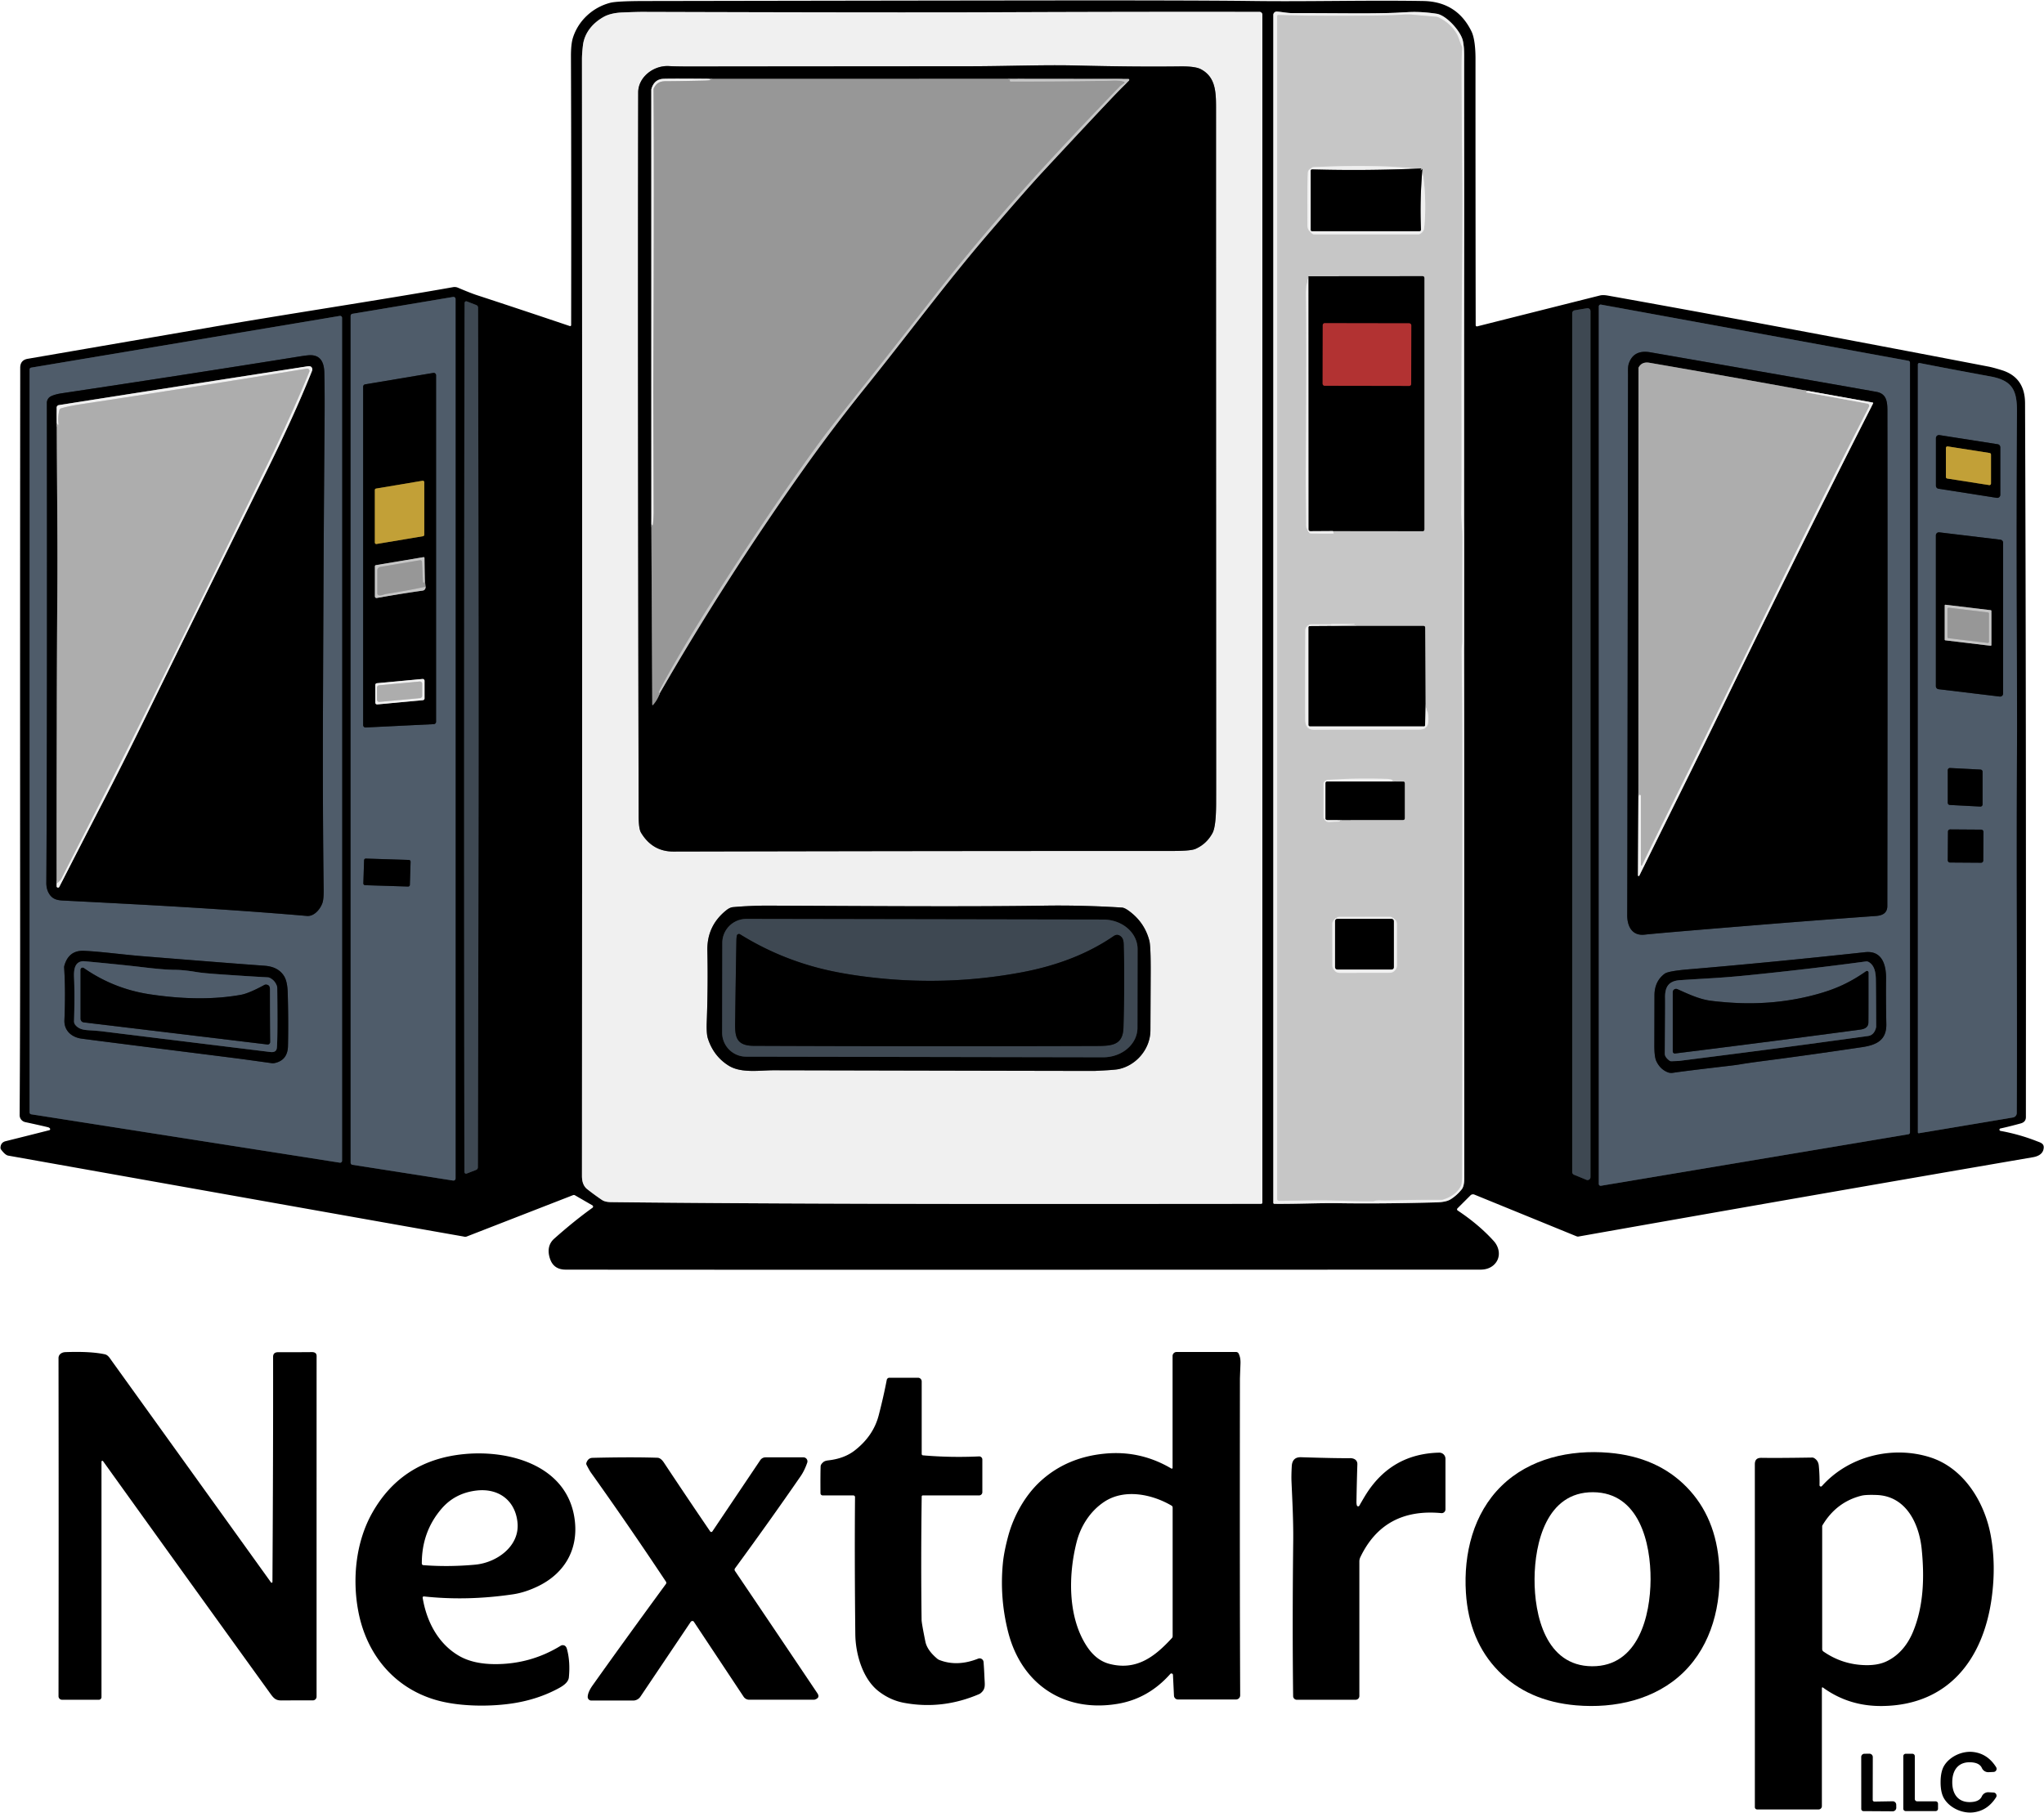
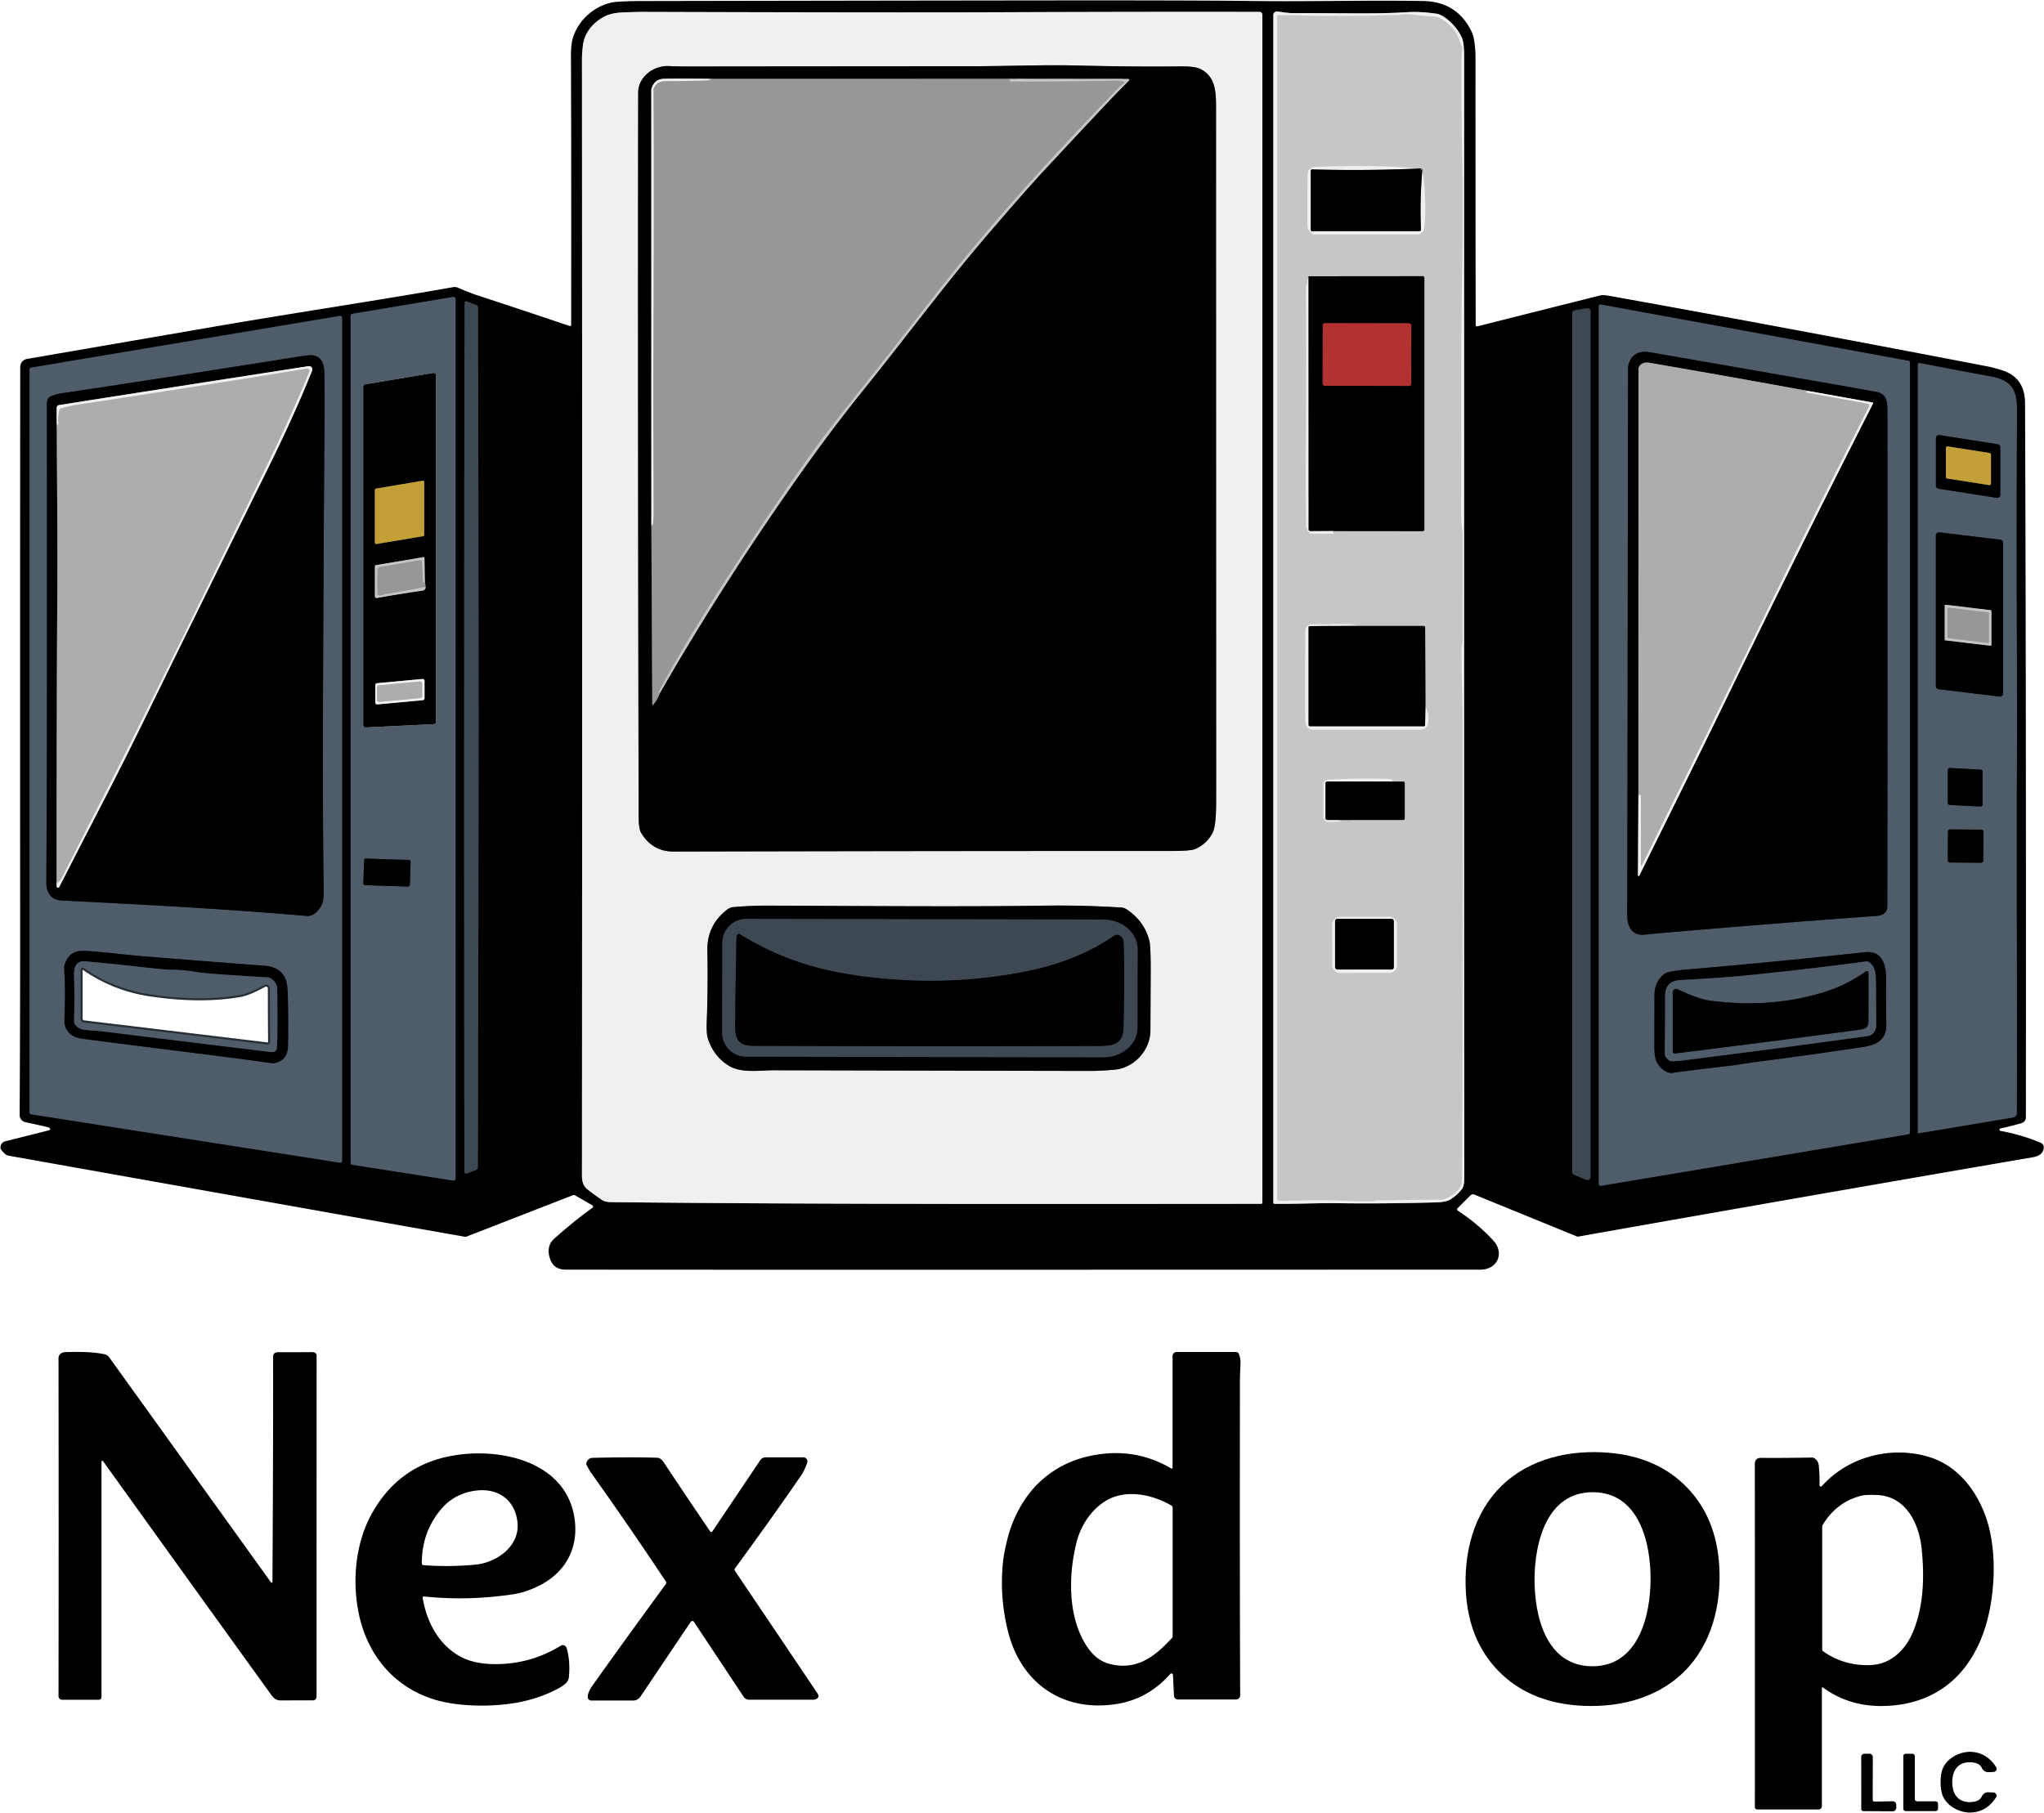
<svg xmlns="http://www.w3.org/2000/svg" version="1.1" viewBox="0.00 0.00 1000.00 887.00">
  <g stroke-width="2.00" fill="none" stroke-linecap="butt">
    <path stroke="#787878" vector-effect="non-scaling-stroke" d="   M 617.59 588.46   L 617.59 7.17   A 1.35 1.35 0.0 0 0 616.25 5.82   Q 559.35 5.71 487.00 6.00   Q 438.37 6.20 314.27 5.82   Q 311.52 5.82 304.61 6.09   Q 298.85 6.31 295.33 8.28   C 289.95 11.29 285.89 16.11 285.18 22.33   Q 284.71 26.40 284.72 29.00   Q 284.90 297.29 284.72 575.50   Q 284.72 579.90 287.30 581.93   Q 290.77 584.67 294.54 587.22   Q 296.04 588.23 299.00 588.27   C 404.03 589.43 530.97 589.14 616.96 589.10   A 0.64 0.63 90.0 0 0 617.59 588.46" />
    <path stroke="#787878" vector-effect="non-scaling-stroke" d="   M 623.46 589.10   C 634.64 589.21 644.81 588.64 655.53 588.80   Q 676.15 589.10 702.68 588.39   Q 707.44 588.26 709.57 586.96   Q 712.56 585.14 715.10 582.04   Q 716.40 580.46 716.39 576.25   Q 716.24 471.80 716.31 28.00   Q 716.31 21.70 715.47 19.16   C 713.90 14.44 707.38 7.42 702.85 6.73   Q 695.03 5.55 688.47 5.96   C 673.29 6.90 660.41 6.41 632.36 6.42   C 629.81 6.42 627.25 5.83 624.70 5.67   A 1.64 1.63 1.8 0 0 622.96 7.30   L 622.96 588.59   A 0.51 0.51 0.0 0 0 623.46 589.10" />
    <path stroke="#282e35" vector-effect="non-scaling-stroke" d="   M 172.41 153.56   A 1.04 1.04 0.0 0 0 171.54 154.59   L 171.54 568.97   A 1.04 1.04 0.0 0 0 172.42 570.00   L 221.68 577.71   A 1.04 1.04 0.0 0 0 222.88 576.68   L 222.88 146.34   A 1.04 1.04 0.0 0 0 221.67 145.31   L 172.41 153.56" />
    <path stroke="#1f2429" vector-effect="non-scaling-stroke" d="   M 227.07 360.89   Q 227.05 492.14 227.21 573.53   A 0.82 0.81 79.2 0 0 228.32 574.29   L 232.95 572.49   A 1.34 1.33 79.5 0 0 233.80 571.24   Q 234.14 422.98 234.15 360.89   Q 234.17 298.80 233.89 150.54   A 1.34 1.33 -79.4 0 0 233.04 149.29   L 228.41 147.49   A 0.82 0.81 -79.2 0 0 227.30 148.25   Q 227.10 229.64 227.07 360.89" />
    <path stroke="#282e35" vector-effect="non-scaling-stroke" d="   M 933.67 555.05   A 0.91 0.91 0.0 0 0 934.43 554.15   L 934.43 177.45   A 0.91 0.91 0.0 0 0 933.68 176.55   L 783.26 149.06   A 0.91 0.91 0.0 0 0 782.19 149.95   L 782.19 579.36   A 0.91 0.91 0.0 0 0 783.25 580.26   L 933.67 555.05" />
    <path stroke="#1f2429" vector-effect="non-scaling-stroke" d="   M 770.37 151.86   A 1.43 1.43 0.0 0 0 769.18 153.27   L 769.18 573.55   A 1.43 1.43 0.0 0 0 770.07 574.87   L 776.15 577.36   A 1.43 1.43 0.0 0 0 778.12 576.03   L 778.12 152.25   A 1.43 1.43 0.0 0 0 776.45 150.84   L 770.37 151.86" />
    <path stroke="#282e35" vector-effect="non-scaling-stroke" d="   M 166.25 568.96   A 0.95 0.95 0.0 0 0 167.35 568.02   L 167.35 155.52   A 0.95 0.95 0.0 0 0 166.24 154.59   L 15.26 179.90   A 0.95 0.95 0.0 0 0 14.47 180.83   L 14.47 544.35   A 0.95 0.95 0.0 0 0 15.27 545.29   L 166.25 568.96" />
    <path stroke="#282e35" vector-effect="non-scaling-stroke" d="   M 938.29 178.35   L 938.29 554.11   A 0.45 0.44 85.1 0 0 938.81 554.55   L 984.83 546.84   A 2.21 2.20 -4.7 0 0 986.67 544.68   C 986.99 484.30 986.27 423.25 986.78 365.16   Q 986.88 353.98 986.67 314.33   Q 986.37 254.08 986.77 201.50   C 986.85 191.06 984.64 186.20 973.77 184.20   Q 953.43 180.47 939.14 177.65   A 0.72 0.71 5.4 0 0 938.29 178.35" />
    <path stroke="#787878" vector-effect="non-scaling-stroke" d="   M 313.59 407.43   Q 319.16 416.74 329.49 416.71   Q 454.26 416.41 573.52 416.42   Q 582.53 416.43 584.86 415.41   Q 590.30 413.02 593.21 407.64   Q 594.91 404.47 594.97 393.52   Q 594.99 388.18 594.99 376.75   Q 594.92 143.61 594.93 52.50   C 594.93 44.43 594.49 37.61 587.55 33.89   Q 584.75 32.39 577.22 32.49   Q 555.61 32.77 526.45 32.05   C 510.76 31.66 492.22 32.41 474.33 32.42   Q 353.12 32.50 342.25 32.54   Q 331.37 32.58 327.27 32.34   C 319.81 31.92 312.24 37.67 312.23 45.25   Q 311.97 171.56 312.45 399.25   Q 312.47 405.56 313.59 407.43" />
    <path stroke="#787878" vector-effect="non-scaling-stroke" d="   M 358.63 443.91   Q 357.08 444.04 355.39 445.39   Q 345.81 453.01 346.07 465.20   Q 346.43 482.08 345.78 499.84   Q 345.56 505.76 346.29 508.09   C 348.10 513.88 351.59 518.44 356.50 521.48   C 362.68 525.32 371.81 523.73 378.71 523.74   Q 534.65 524.09 535.50 524.06   Q 545.11 523.62 547.17 523.20   C 555.82 521.43 562.79 513.40 562.83 504.22   Q 562.91 487.35 562.96 476.22   Q 563.02 463.13 562.31 460.36   Q 560.25 452.38 553.99 447.08   Q 550.63 444.23 548.90 444.12   Q 529.46 442.92 511.37 443.18   C 472.60 443.75 430.97 443.40 376.14 443.17   C 370.13 443.14 363.75 443.45 358.63 443.91" />
-     <path stroke="#dbdbdb" vector-effect="non-scaling-stroke" d="   M 715.11 22.61   C 714.04 20.51 713.79 18.32 712.40 16.12   Q 709.23 11.09 703.68 8.49   A 3.63 3.48 58.0 0 0 702.41 8.17   Q 700.17 8.04 691.00 7.18   C 687.82 6.88 683.81 7.40 680.84 7.46   Q 653.26 8.08 625.41 7.36   A 0.55 0.54 -89.0 0 0 624.85 7.91   L 624.85 586.74   A 0.90 0.90 0.0 0 0 625.75 587.64   C 636.85 587.58 643.27 587.16 652.43 587.45   Q 666.54 587.90 671.59 587.81   A 2.98 2.81 -52.4 0 0 672.34 587.69   C 674.11 587.14 676.21 587.46 677.66 587.43   Q 694.90 587.05 705.22 587.09   A 2.74 2.70 36.0 0 0 706.02 586.97   C 709.68 585.87 713.11 583.61 714.70 580.29   Q 715.23 579.17 715.24 575.59   Q 715.41 503.53 715.39 373.77   Q 715.39 346.69 715.05 318.76   C 715.03 317.08 715.34 315.21 715.34 313.71   Q 715.32 288.08 715.39 263.21   C 715.40 258.99 714.84 254.17 714.87 250.58   Q 715.05 233.98 714.95 195.33   Q 714.90 176.63 715.18 142.66   Q 715.49 104.87 715.37 90.00   Q 714.97 40.84 714.99 32.75   Q 714.99 29.22 715.30 23.50   A 1.70 1.68 33.3 0 0 715.11 22.61" />
    <path stroke="#636363" vector-effect="non-scaling-stroke" d="   M 695.90 82.63   Q 694.36 84.22 695.39 82.43" />
    <path stroke="#dbdbdb" vector-effect="non-scaling-stroke" d="   M 695.39 82.43   Q 673.83 80.81 652.76 81.43   Q 642.72 81.73 642.57 81.74   A 2.17 2.08 27.8 0 0 641.87 81.94   Q 639.98 82.85 639.88 84.37   Q 639.54 89.48 639.66 110.25   Q 639.68 113.20 642.36 114.57   A 1.13 1.00 -28.6 0 0 642.84 114.68   L 693.86 114.68   A 1.67 1.58 30.3 0 0 694.59 114.51   Q 696.55 113.53 696.76 111.50   Q 698.11 98.15 695.90 82.63" />
    <path stroke="#787878" vector-effect="non-scaling-stroke" d="   M 695.39 82.43   Q 668.43 83.65 641.97 82.90   A 0.69 0.69 0.0 0 0 641.26 83.59   L 641.26 112.44   A 0.69 0.68 0.0 0 0 641.95 113.12   L 694.38 113.12   A 0.84 0.83 89.0 0 0 695.21 112.25   Q 694.56 98.13 695.90 82.63" />
-     <path stroke="#dbdbdb" vector-effect="non-scaling-stroke" d="   M 640.10 135.20   Q 638.80 139.18 638.90 145.00   Q 639.27 166.20 638.84 226.93   Q 638.78 235.62 638.86 241.59   Q 639.04 255.03 639.02 256.25   Q 638.97 258.99 640.10 260.43   A 1.81 1.80 -18.9 0 0 641.52 261.12   L 651.95 261.16   A 0.68 0.68 0.0 0 0 652.63 260.44   Q 652.64 260.31 652.03 259.87" />
+     <path stroke="#dbdbdb" vector-effect="non-scaling-stroke" d="   M 640.10 135.20   Q 638.80 139.18 638.90 145.00   Q 639.27 166.20 638.84 226.93   Q 639.04 255.03 639.02 256.25   Q 638.97 258.99 640.10 260.43   A 1.81 1.80 -18.9 0 0 641.52 261.12   L 651.95 261.16   A 0.68 0.68 0.0 0 0 652.63 260.44   Q 652.64 260.31 652.03 259.87" />
    <path stroke="#636363" vector-effect="non-scaling-stroke" d="   M 652.03 259.87   L 696.02 259.92   A 0.83 0.82 0.0 0 0 696.85 259.10   L 696.85 136.02   A 0.87 0.87 0.0 0 0 695.98 135.15   L 640.10 135.20" />
    <path stroke="#787878" vector-effect="non-scaling-stroke" d="   M 652.03 259.87   L 641.05 259.94   A 0.92 0.91 90.0 0 1 640.14 259.02   L 640.10 135.20" />
    <path stroke="#636363" vector-effect="non-scaling-stroke" d="   M 697.38 345.01   L 697.23 307.07   A 0.74 0.74 0.0 0 0 696.49 306.33   L 651.28 306.32" />
    <path stroke="#dbdbdb" vector-effect="non-scaling-stroke" d="   M 651.28 306.32   Q 656.92 306.02 662.52 305.64   Q 662.96 305.61 662.55 305.43   A 0.46 0.33 54.2 0 0 662.43 305.39   Q 662.40 305.38 641.50 305.38   Q 639.54 305.39 638.71 307.78   A 1.49 1.47 -36.5 0 0 638.64 308.23   Q 638.48 331.79 638.58 351.69   C 638.60 355.23 639.45 357.15 643.23 357.09   Q 647.71 357.03 691.99 357.02   C 695.25 357.02 697.93 357.25 698.57 354.26   Q 699.42 350.22 697.38 345.01" />
    <path stroke="#787878" vector-effect="non-scaling-stroke" d="   M 651.28 306.32   L 640.82 306.39   A 0.62 0.62 0.0 0 0 640.20 307.01   L 640.20 354.71   A 0.68 0.68 0.0 0 0 640.88 355.39   L 696.66 355.39   A 0.54 0.54 0.0 0 0 697.20 354.86   L 697.38 345.01" />
    <path stroke="#636363" vector-effect="non-scaling-stroke" d="   M 655.21 401.27   L 686.46 401.25   A 0.79 0.79 0.0 0 0 687.25 400.46   L 687.25 383.20   A 0.70 0.70 0.0 0 0 686.56 382.50   L 680.03 382.44" />
    <path stroke="#dbdbdb" vector-effect="non-scaling-stroke" d="   M 680.03 382.44   L 681.15 382.19   A 0.24 0.24 0.0 0 0 681.21 381.74   Q 680.11 381.20 678.78 381.17   Q 662.42 380.76 649.30 381.60   A 1.94 1.93 -1.9 0 0 647.49 383.53   L 647.49 399.79   A 2.57 2.56 -1.1 0 0 650.16 402.35   L 654.78 402.17   A 0.66 0.62 28.2 0 0 655.11 402.08   Q 655.82 401.70 655.21 401.27" />
    <path stroke="#787878" vector-effect="non-scaling-stroke" d="   M 680.03 382.44   L 649.31 382.45   A 0.82 0.82 0.0 0 0 648.49 383.27   L 648.49 400.45   A 0.79 0.79 0.0 0 0 649.28 401.24   L 655.21 401.27" />
    <path stroke="#dbdbdb" vector-effect="non-scaling-stroke" d="   M 683.392 452.183   A 3.61 3.61 0.0 0 0 679.776 448.579   L 655.436 448.621   A 3.61 3.61 0.0 0 0 651.832 452.238   L 651.868 472.478   A 3.61 3.61 0.0 0 0 655.484 476.081   L 679.824 476.039   A 3.61 3.61 0.0 0 0 683.428 472.422   L 683.392 452.183" />
    <path stroke="#4c4c4c" vector-effect="non-scaling-stroke" d="   M 318.67 256.22   L 319.11 344.84   A 0.21 0.21 0.0 0 0 319.47 344.98   Q 321.72 342.45 322.93 338.94" />
    <path stroke="#636363" vector-effect="non-scaling-stroke" d="   M 322.93 338.94   Q 355.48 282.59 393.14 229.55   Q 407.64 209.12 423.53 189.40   C 442.64 165.70 462.58 138.78 483.16 114.79   Q 501.61 93.27 510.48 83.73   Q 541.26 50.62 547.65 44.14   Q 549.91 41.85 552.33 39.44   A 0.47 0.47 0.0 0 0 552.00 38.63   L 498.46 38.57" />
    <path stroke="#4c4c4c" vector-effect="non-scaling-stroke" d="   M 498.46 38.57   L 346.76 38.58" />
    <path stroke="#787878" vector-effect="non-scaling-stroke" d="   M 346.76 38.58   Q 329.73 38.42 324.75 38.56   Q 320.12 38.68 318.72 43.50   A 2.06 1.86 56.1 0 0 318.64 44.06   L 318.67 256.22" />
    <path stroke="#c4c4c4" vector-effect="non-scaling-stroke" d="   M 346.76 38.58   Q 349.18 39.34 344.27 39.45   Q 330.18 39.75 326.13 39.73   C 322.84 39.71 321.09 40.57 319.80 43.38   A 0.80 0.71 59.9 0 0 319.74 43.68   Q 320.11 85.27 319.63 187.98   Q 319.62 191.12 319.62 192.00   Q 319.81 250.46 319.79 251.25   Q 319.69 254.81 319.39 256.88   A 0.25 0.24 33.2 0 1 318.94 256.97   Q 318.75 256.68 318.67 256.22" />
    <path stroke="#afafaf" vector-effect="non-scaling-stroke" d="   M 498.46 38.57   Q 496.66 39.07 494.51 38.73   A 0.34 0.34 0.0 0 0 494.12 39.02   L 494.07 39.32   A 0.49 0.48 4.5 0 0 494.55 39.88   Q 514.98 39.88 540.58 39.56   C 543.88 39.52 546.89 39.02 549.95 39.96   A 0.40 0.40 0.0 0 1 550.07 40.66   L 548.14 42.09   A 2.76 1.84 -14.1 0 0 547.88 42.32   Q 531.70 59.07 516.11 75.86   Q 483.63 110.84 457.32 144.56   Q 433.26 175.39 415.48 197.72   Q 405.59 210.13 401.60 215.58   Q 380.20 244.83 355.56 283.02   Q 338.25 309.84 327.07 329.77   Q 325.19 333.11 322.39 338.45   A 0.46 0.45 36.1 0 0 322.48 338.99   Q 322.78 339.27 322.93 338.94" />
    <path stroke="#591919" vector-effect="non-scaling-stroke" d="   M 690.455 159.198   A 0.97 0.97 0.0 0 0 689.487 158.226   L 648.107 158.154   A 0.97 0.97 0.0 0 0 647.135 159.122   L 647.085 187.802   A 0.97 0.97 0.0 0 0 648.053 188.774   L 689.433 188.846   A 0.97 0.97 0.0 0 0 690.405 187.878   L 690.455 159.198" />
-     <path stroke="#282e35" vector-effect="non-scaling-stroke" d="   M 212.24 354.36   A 1.16 1.16 0.0 0 0 213.34 353.21   L 213.34 183.63   A 1.16 1.16 0.0 0 0 211.99 182.49   L 178.64 188.08   A 1.16 1.16 0.0 0 0 177.67 189.22   L 177.67 354.83   A 1.16 1.16 0.0 0 0 178.89 355.99   L 212.24 354.36" />
    <path stroke="#282e35" vector-effect="non-scaling-stroke" d="   M 200.873 421.66   A 0.82 0.82 0.0 0 0 200.079 420.815   L 178.97 420.151   A 0.82 0.82 0.0 0 0 178.124 420.945   L 177.767 432.32   A 0.82 0.82 0.0 0 0 178.561 433.165   L 199.67 433.829   A 0.82 0.82 0.0 0 0 200.516 433.035   L 200.873 421.66" />
    <path stroke="#282e35" vector-effect="non-scaling-stroke" d="   M 917.82 448.23   C 920.93 448.01 923.35 446.84 923.35 443.37   Q 923.53 304.19 923.39 202.75   C 923.39 197.80 923.68 192.78 918.02 191.76   Q 901.02 188.69 807.37 172.40   Q 799.32 171.00 796.93 177.77   C 796.35 179.42 796.50 181.35 796.49 183.25   Q 796.19 429.88 796.10 447.75   C 796.06 453.27 798.45 458.13 804.76 457.36   Q 810.07 456.72 859.99 452.65   Q 887.70 450.39 917.82 448.23" />
    <path stroke="#282e35" vector-effect="non-scaling-stroke" d="   M 851.43 520.82   Q 854.64 520.25 862.99 519.16   Q 884.14 516.42 910.98 512.43   C 918.08 511.37 923.01 509.00 922.86 501.15   Q 922.62 488.95 922.74 479.00   C 922.82 472.36 920.92 465.04 912.48 465.96   Q 867.05 470.89 826.04 474.36   Q 816.19 475.19 814.44 476.48   Q 809.46 480.15 809.43 487.07   Q 809.42 490.54 809.37 511.65   Q 809.36 517.24 810.37 519.34   Q 812.23 523.20 815.79 524.67   A 4.83 4.76 51.6 0 0 818.39 524.99   Q 824.31 524.09 846.04 521.56   Q 849.77 521.12 851.43 520.82" />
    <path stroke="#282e35" vector-effect="non-scaling-stroke" d="   M 22.93 197.15   Q 23.12 364.24 22.67 432.00   Q 22.65 434.83 23.79 436.93   C 25.28 439.64 27.28 440.50 30.66 440.67   Q 49.88 441.64 68.11 442.63   Q 114.47 445.15 150.17 448.22   C 153.70 448.53 156.70 444.88 157.74 441.88   Q 158.42 439.95 158.35 435.04   Q 157.82 396.38 158.02 343.50   Q 158.34 257.56 158.77 209.50   Q 158.92 192.02 158.67 182.27   C 158.54 177.07 156.62 173.31 150.75 173.87   Q 149.07 174.03 146.73 174.41   Q 89.56 183.56 30.24 192.45   Q 26.92 192.95 24.94 193.92   A 3.59 3.57 -13.2 0 0 22.93 197.15" />
    <path stroke="#282e35" vector-effect="non-scaling-stroke" d="   M 31.52 499.23   C 31.30 504.39 35.10 507.63 40.01 508.28   Q 52.13 509.87 89.77 514.62   Q 116.45 517.98 119.27 518.37   Q 124.33 519.07 132.90 520.26   A 4.23 4.17 43.0 0 0 134.31 520.22   Q 140.74 518.88 140.89 511.86   Q 141.16 500.03 140.77 485.97   Q 140.62 480.40 139.06 477.80   Q 136.24 473.08 129.46 472.59   Q 111.11 471.26 69.56 467.91   C 60.36 467.17 49.69 465.69 41.17 465.29   Q 33.69 464.93 31.52 472.44   A 3.26 3.16 52.3 0 0 31.39 473.59   Q 32.11 484.72 31.52 499.23" />
    <path stroke="#787878" vector-effect="non-scaling-stroke" d="   M 801.56 390.04   L 801.35 428.33   A 0.35 0.35 0.0 0 0 802.02 428.49   C 816.75 398.54 829.39 373.33 843.88 343.44   Q 879.13 270.76 916.40 197.37   A 0.27 0.27 0.0 0 0 916.21 196.98   L 884.76 191.34" />
    <path stroke="#575757" vector-effect="non-scaling-stroke" d="   M 884.76 191.34   Q 845.90 184.23 807.00 177.53   Q 803.22 176.87 801.65 179.89   A 0.48 0.46 -32.6 0 0 801.60 180.10   L 801.56 390.04" />
    <path stroke="#cfcfcf" vector-effect="non-scaling-stroke" d="   M 884.76 191.34   L 883.83 191.59   A 0.24 0.23 -46.7 0 0 883.84 192.05   L 913.66 197.50   A 1.07 1.07 0.0 0 1 914.42 199.04   Q 888.50 249.70 864.15 299.63   Q 833.86 361.75 818.62 392.41   Q 806.05 417.69 803.39 423.43   A 0.32 0.32 0.0 0 1 802.78 423.30   L 802.78 389.54   A 0.51 0.48 -75.6 0 0 802.54 389.11   Q 802.33 389.00 802.15 389.00   A 0.36 0.35 -86.3 0 0 801.80 389.31   Q 801.75 389.71 801.56 390.04" />
    <path stroke="#575757" vector-effect="non-scaling-stroke" d="   M 27.77 207.02   C 27.83 234.58 28.24 262.55 28.05 289.66   Q 27.83 320.20 27.78 350.75   Q 27.77 355.10 27.77 356.75   Q 27.66 394.51 27.70 432.31" />
    <path stroke="#787878" vector-effect="non-scaling-stroke" d="   M 27.70 432.31   L 27.69 433.65   A 0.70 0.70 0.0 0 0 29.02 433.97   Q 41.48 409.62 50.13 392.92   Q 60.16 373.53 70.83 351.70   Q 97.38 297.39 130.25 230.94   C 138.16 214.93 146.19 197.75 152.68 181.41   A 1.66 1.56 -66.0 0 0 151.96 179.35   Q 151.48 179.10 150.51 179.25   Q 63.31 192.77 28.76 198.25   A 1.24 1.24 0.0 0 0 27.72 199.47   L 27.77 207.02" />
    <path stroke="#cfcfcf" vector-effect="non-scaling-stroke" d="   M 27.70 432.31   Q 29.42 431.14 30.07 429.84   C 42.05 406.15 54.90 381.45 66.08 358.90   Q 80.29 330.24 94.77 300.71   Q 134.00 220.72 134.14 220.41   Q 144.62 198.33 151.32 181.89   A 1.10 1.09 6.5 0 0 150.13 180.40   Q 94.51 189.50 39.49 197.83   Q 33.43 198.75 29.91 199.82   A 1.31 1.28 88.9 0 0 29.03 200.75   Q 28.18 204.26 28.63 207.63   A 0.25 0.25 0.0 0 1 28.17 207.78   L 27.77 207.02" />
    <path stroke="#282e35" vector-effect="non-scaling-stroke" d="   M 947.13 237.69   A 1.49 1.49 0.0 0 0 948.39 239.16   L 976.90 243.62   A 1.49 1.49 0.0 0 0 978.62 242.15   L 978.62 218.86   A 1.49 1.49 0.0 0 0 977.36 217.39   L 948.85 212.92   A 1.49 1.49 0.0 0 0 947.13 214.39   L 947.13 237.69" />
    <path stroke="#282e35" vector-effect="non-scaling-stroke" d="   M 978.33 340.86   A 1.49 1.49 0.0 0 0 980.00 339.38   L 980.00 265.59   A 1.49 1.49 0.0 0 0 978.69 264.11   L 948.77 260.51   A 1.49 1.49 0.0 0 0 947.10 261.99   L 947.10 335.78   A 1.49 1.49 0.0 0 0 948.41 337.26   L 978.33 340.86" />
    <path stroke="#282e35" vector-effect="non-scaling-stroke" d="   M 954.03 375.83   A 1.05 1.05 0.0 0 0 952.93 376.88   L 952.93 392.86   A 1.05 1.05 0.0 0 0 953.93 393.91   L 968.84 394.69   A 1.05 1.05 0.0 0 0 969.94 393.64   L 969.94 377.65   A 1.05 1.05 0.0 0 0 968.94 376.60   L 954.03 375.83" />
    <path stroke="#282e35" vector-effect="non-scaling-stroke" d="   M 970.379 407.041   A 1.05 1.05 0.0 0 0 969.336 405.983   L 954.077 405.877   A 1.05 1.05 0.0 0 0 953.019 406.92   L 952.921 421.019   A 1.05 1.05 0.0 0 0 953.964 422.077   L 969.223 422.183   A 1.05 1.05 0.0 0 0 970.281 421.14   L 970.379 407.041" />
    <path stroke="#61501c" vector-effect="non-scaling-stroke" d="   M 183.39 265.49   A 0.72 0.72 0.0 0 0 184.23 266.20   L 206.97 262.39   A 0.72 0.72 0.0 0 0 207.57 261.68   L 207.57 235.97   A 0.72 0.72 0.0 0 0 206.73 235.26   L 183.99 239.08   A 0.72 0.72 0.0 0 0 183.39 239.79   L 183.39 265.49" />
    <path stroke="#4c4c4c" vector-effect="non-scaling-stroke" d="   M 208.21 287.12   L 207.81 283.69" />
    <path stroke="#636363" vector-effect="non-scaling-stroke" d="   M 207.81 283.69   L 207.67 273.04   A 0.40 0.40 0.0 0 0 207.20 272.65   L 183.91 276.55   A 0.59 0.58 85.4 0 0 183.42 277.13   L 183.42 291.86   A 0.78 0.78 0.0 0 0 184.34 292.63   Q 196.10 290.52 206.74 289.03   Q 208.18 288.83 208.21 287.12" />
    <path stroke="#afafaf" vector-effect="non-scaling-stroke" d="   M 207.81 283.69   Q 207.81 284.53 207.64 284.94   A 0.37 0.37 0.0 0 1 206.94 284.81   L 206.46 274.92   A 0.82 0.82 0.0 0 0 205.51 274.15   L 186.07 277.41   A 1.77 1.76 -4.8 0 0 184.60 279.15   L 184.60 290.43   A 0.84 0.84 0.0 0 0 185.16 291.22   C 186.38 291.66 187.70 290.83 189.05 290.62   Q 198.76 289.10 208.21 287.12" />
    <path stroke="#787878" vector-effect="non-scaling-stroke" d="   M 183.60 343.82   A 0.89 0.89 0.0 0 0 184.57 344.71   L 206.89 342.64   A 0.89 0.89 0.0 0 0 207.70 341.75   L 207.70 333.15   A 0.89 0.89 0.0 0 0 206.73 332.26   L 184.41 334.33   A 0.89 0.89 0.0 0 0 183.60 335.22   L 183.60 343.82" />
    <path stroke="#61501c" vector-effect="non-scaling-stroke" d="   M 952.01 233.41   A 0.77 0.77 0.0 0 0 952.66 234.17   L 973.18 237.38   A 0.77 0.77 0.0 0 0 974.07 236.62   L 974.07 222.44   A 0.77 0.77 0.0 0 0 973.42 221.68   L 952.90 218.46   A 0.77 0.77 0.0 0 0 952.01 219.22   L 952.01 233.41" />
    <path stroke="#636363" vector-effect="non-scaling-stroke" d="   M 974.26 298.95   A 0.35 0.35 0.0 0 0 973.95 298.60   L 951.82 295.94   A 0.35 0.35 0.0 0 0 951.43 296.28   L 951.43 313.00   A 0.35 0.35 0.0 0 0 951.74 313.35   L 973.87 316.00   A 0.35 0.35 0.0 0 0 974.26 315.66   L 974.26 298.95" />
    <path stroke="#afafaf" vector-effect="non-scaling-stroke" d="   M 973.07 300.29   A 0.60 0.60 0.0 0 0 972.54 299.70   L 953.42 297.39   A 0.60 0.60 0.0 0 0 952.75 297.99   L 952.75 311.71   A 0.60 0.60 0.0 0 0 953.28 312.30   L 972.40 314.61   A 0.60 0.60 0.0 0 0 973.07 314.01   L 973.07 300.29" />
    <path stroke="#cfcfcf" vector-effect="non-scaling-stroke" d="   M 184.45 342.37   A 1.11 1.11 0.0 0 0 185.66 343.48   L 205.53 341.62   A 1.11 1.11 0.0 0 0 206.54 340.52   L 206.54 334.61   A 1.11 1.11 0.0 0 0 205.33 333.50   L 185.46 335.36   A 1.11 1.11 0.0 0 0 184.45 336.46   L 184.45 342.37" />
    <path stroke="#1f2429" vector-effect="non-scaling-stroke" d="   M 353.38 461.39   L 353.30 505.33   A 11.73 11.73 0.0 0 0 365.01 517.08   L 539.66 517.39   A 16.80 14.44 0.1 0 0 556.49 502.98   L 556.55 464.46   A 16.80 14.44 0.1 0 0 539.78 449.99   L 365.13 449.68   A 11.73 11.73 0.0 0 0 353.38 461.39" />
    <path stroke="#787878" vector-effect="non-scaling-stroke" d="   M 681.91 450.76   A 1.10 1.10 0.0 0 0 680.81 449.66   L 654.27 449.66   A 1.10 1.10 0.0 0 0 653.17 450.76   L 653.17 473.32   A 1.10 1.10 0.0 0 0 654.27 474.42   L 680.81 474.42   A 1.10 1.10 0.0 0 0 681.91 473.32   L 681.91 450.76" />
    <path stroke="#1f2429" vector-effect="non-scaling-stroke" d="   M 360.49 457.89   Q 360.30 458.80 360.27 460.50   Q 359.97 476.90 359.70 497.51   C 359.60 505.76 358.79 511.74 368.76 511.78   Q 453.69 512.13 536.35 511.86   C 544.02 511.83 549.40 511.50 549.64 502.82   Q 550.28 479.29 549.79 463.88   C 549.73 461.96 549.92 459.74 548.55 458.43   Q 546.78 456.74 544.83 458.09   C 531.24 467.42 515.68 472.87 499.47 475.88   Q 461.96 482.85 423.51 477.95   Q 410.48 476.30 400.51 473.70   Q 380.00 468.36 362.07 457.21   A 1.05 1.05 0.0 0 0 360.49 457.89" />
    <path stroke="#282e35" vector-effect="non-scaling-stroke" d="   M 36.86 501.57   C 38.99 504.15 41.95 504.04 45.26 504.27   Q 48.52 504.50 50.25 504.72   Q 58.32 505.74 132.25 514.80   Q 135.25 515.17 135.46 512.68   Q 135.91 507.46 135.63 483.37   A 2.76 2.63 -56.6 0 0 135.48 482.54   Q 134.51 479.74 131.94 478.50   A 2.35 2.26 -29.5 0 0 131.00 478.26   Q 121.36 477.75 106.54 476.71   Q 99.20 476.19 95.99 475.65   Q 89.84 474.61 85.44 474.59   Q 80.38 474.58 69.61 473.28   Q 61.20 472.27 44.81 470.71   Q 40.93 470.34 40.66 470.36   C 36.50 470.61 36.06 474.55 36.23 478.38   Q 36.61 487.09 36.22 499.70   A 2.83 2.79 -64.3 0 0 36.86 501.57" />
    <path stroke="#282e35" vector-effect="non-scaling-stroke" d="   M 914.23 470.76   A 2.16 2.10 55.4 0 0 912.87 470.49   Q 884.35 474.33 854.57 477.31   C 841.38 478.63 835.36 478.74 821.90 479.65   C 816.32 480.03 814.47 482.95 814.63 488.48   Q 814.70 490.82 814.48 515.62   Q 814.47 517.34 816.79 519.04   A 1.39 1.35 -26.8 0 0 817.68 519.32   Q 821.12 519.20 821.46 519.16   Q 860.84 514.18 884.09 511.04   Q 898.58 509.08 913.89 506.98   Q 916.92 506.56 917.84 502.80   A 2.50 2.27 53.6 0 0 917.89 502.31   Q 917.84 485.03 917.74 479.25   C 917.68 476.09 917.17 472.44 914.23 470.76" />
    <path stroke="#282e35" vector-effect="non-scaling-stroke" d="   M 39.42 474.55   L 39.42 498.54   A 1.78 1.78 0.0 0 0 40.99 500.31   L 130.83 511.12   A 1.20 1.19 -86.8 0 0 132.16 509.92   Q 132.05 498.98 132.04 484.02   Q 132.04 481.89 130.13 481.82   A 1.58 1.56 31.3 0 0 129.29 482.02   Q 121.76 486.12 117.80 486.83   Q 98.33 490.32 73.40 486.58   Q 55.68 483.93 41.01 473.72   A 1.01 1.01 0.0 0 0 39.42 474.55" />
    <path stroke="#282e35" vector-effect="non-scaling-stroke" d="   M 912.99 475.28   C 905.28 480.67 898.53 483.81 889.66 486.32   Q 868.45 492.32 845.24 490.54   Q 838.05 489.98 835.33 489.46   C 830.15 488.46 825.23 486.09 820.64 484.05   A 1.61 1.61 0.0 0 0 818.38 485.52   L 818.38 514.51   A 1.02 1.02 0.0 0 0 819.53 515.52   Q 869.05 509.35 910.04 503.85   C 912.03 503.58 913.83 502.90 914.07 500.73   Q 914.15 500.06 914.12 475.87   A 0.72 0.72 0.0 0 0 912.99 475.28" />
  </g>
  <path fill="#000000" d="   M 278.78 159.56   A 0.49 0.49 0.0 0 0 279.43 159.10   Q 279.55 85.96 279.33 27.58   Q 279.31 21.64 280.28 18.54   C 282.95 9.96 290.14 3.53 298.59 1.36   Q 301.86 0.52 315.54 0.50   Q 518.90 0.14 555.26 0.20   Q 596.00 0.26 612.58 0.48   C 639.77 0.85 668.03 0.03 696.25 0.49   Q 712.74 0.76 719.88 15.32   C 721.52 18.65 721.87 24.51 721.87 28.66   Q 721.85 89.66 721.96 159.13   A 0.60 0.60 0.0 0 0 722.71 159.71   Q 770.00 147.79 782.78 144.59   Q 784.25 144.22 786.69 144.66   Q 865.83 158.81 972.87 179.40   Q 975.07 179.83 979.24 181.11   Q 990.68 184.62 990.73 197.25   Q 991.29 341.91 991.14 546.68   Q 991.14 549.05 988.64 549.74   Q 982.70 551.37 978.69 552.22   A 0.61 0.60 44.2 0 0 978.71 553.41   Q 987.89 555.08 996.24 558.35   C 998.42 559.21 1000.53 559.58 999.68 562.69   C 999.08 564.86 996.93 565.89 994.62 566.29   Q 883.76 585.34 772.32 605.09   A 1.78 1.78 0.0 0 1 771.31 604.99   L 721.30 584.57   A 1.75 1.73 33.4 0 0 719.42 584.95   L 713.04 591.33   A 0.67 0.67 0.0 0 0 713.14 592.36   Q 723.58 599.30 730.81 607.32   C 733.80 610.63 734.43 615.74 730.78 619.04   Q 728.27 621.30 724.27 621.30   Q 355.64 621.42 276.75 621.30   Q 271.02 621.29 269.19 616.27   C 267.86 612.60 268.07 608.88 271.15 606.14   Q 281.05 597.34 289.87 591.03   A 0.71 0.71 0.0 0 0 289.81 589.84   L 281.31 584.93   A 1.14 1.13 -40.5 0 0 280.33 584.86   L 228.38 605.08   A 2.21 2.18 41.6 0 1 227.01 605.15   Q 226.86 605.10 221.40 604.15   Q 196.69 599.82 3.98 565.50   Q 2.56 565.24 0.52 562.53   A 1.40 1.38 28.3 0 1 0.24 561.61   Q 0.34 559.05 2.78 558.44   Q 13.97 555.65 24.13 553.07   A 0.54 0.54 0.0 0 0 24.43 552.21   Q 24.10 551.79 23.58 551.65   Q 21.75 551.15 12.34 549.11   A 3.48 3.47 -83.7 0 1 9.61 545.70   Q 9.87 502.61 9.85 454.53   Q 9.79 286.36 9.89 180.00   Q 9.89 176.21 13.56 175.58   Q 98.83 160.89 100.45 160.61   C 137.54 154.12 185.27 146.97 221.67 140.52   A 4.17 4.12 51.0 0 1 224.02 140.78   Q 230.26 143.43 233.12 144.37   Q 254.56 151.39 278.78 159.56   Z   M 617.59 588.46   L 617.59 7.17   A 1.35 1.35 0.0 0 0 616.25 5.82   Q 559.35 5.71 487.00 6.00   Q 438.37 6.20 314.27 5.82   Q 311.52 5.82 304.61 6.09   Q 298.85 6.31 295.33 8.28   C 289.95 11.29 285.89 16.11 285.18 22.33   Q 284.71 26.40 284.72 29.00   Q 284.90 297.29 284.72 575.50   Q 284.72 579.90 287.30 581.93   Q 290.77 584.67 294.54 587.22   Q 296.04 588.23 299.00 588.27   C 404.03 589.43 530.97 589.14 616.96 589.10   A 0.64 0.63 90.0 0 0 617.59 588.46   Z   M 623.46 589.10   C 634.64 589.21 644.81 588.64 655.53 588.80   Q 676.15 589.10 702.68 588.39   Q 707.44 588.26 709.57 586.96   Q 712.56 585.14 715.10 582.04   Q 716.40 580.46 716.39 576.25   Q 716.24 471.80 716.31 28.00   Q 716.31 21.70 715.47 19.16   C 713.90 14.44 707.38 7.42 702.85 6.73   Q 695.03 5.55 688.47 5.96   C 673.29 6.90 660.41 6.41 632.36 6.42   C 629.81 6.42 627.25 5.83 624.70 5.67   A 1.64 1.63 1.8 0 0 622.96 7.30   L 622.96 588.59   A 0.51 0.51 0.0 0 0 623.46 589.10   Z   M 172.41 153.56   A 1.04 1.04 0.0 0 0 171.54 154.59   L 171.54 568.97   A 1.04 1.04 0.0 0 0 172.42 570.00   L 221.68 577.71   A 1.04 1.04 0.0 0 0 222.88 576.68   L 222.88 146.34   A 1.04 1.04 0.0 0 0 221.67 145.31   L 172.41 153.56   Z   M 227.07 360.89   Q 227.05 492.14 227.21 573.53   A 0.82 0.81 79.2 0 0 228.32 574.29   L 232.95 572.49   A 1.34 1.33 79.5 0 0 233.80 571.24   Q 234.14 422.98 234.15 360.89   Q 234.17 298.80 233.89 150.54   A 1.34 1.33 -79.4 0 0 233.04 149.29   L 228.41 147.49   A 0.82 0.81 -79.2 0 0 227.30 148.25   Q 227.10 229.64 227.07 360.89   Z   M 933.67 555.05   A 0.91 0.91 0.0 0 0 934.43 554.15   L 934.43 177.45   A 0.91 0.91 0.0 0 0 933.68 176.55   L 783.26 149.06   A 0.91 0.91 0.0 0 0 782.19 149.95   L 782.19 579.36   A 0.91 0.91 0.0 0 0 783.25 580.26   L 933.67 555.05   Z   M 770.37 151.86   A 1.43 1.43 0.0 0 0 769.18 153.27   L 769.18 573.55   A 1.43 1.43 0.0 0 0 770.07 574.87   L 776.15 577.36   A 1.43 1.43 0.0 0 0 778.12 576.03   L 778.12 152.25   A 1.43 1.43 0.0 0 0 776.45 150.84   L 770.37 151.86   Z   M 166.25 568.96   A 0.95 0.95 0.0 0 0 167.35 568.02   L 167.35 155.52   A 0.95 0.95 0.0 0 0 166.24 154.59   L 15.26 179.90   A 0.95 0.95 0.0 0 0 14.47 180.83   L 14.47 544.35   A 0.95 0.95 0.0 0 0 15.27 545.29   L 166.25 568.96   Z   M 938.29 178.35   L 938.29 554.11   A 0.45 0.44 85.1 0 0 938.81 554.55   L 984.83 546.84   A 2.21 2.20 -4.7 0 0 986.67 544.68   C 986.99 484.30 986.27 423.25 986.78 365.16   Q 986.88 353.98 986.67 314.33   Q 986.37 254.08 986.77 201.50   C 986.85 191.06 984.64 186.20 973.77 184.20   Q 953.43 180.47 939.14 177.65   A 0.72 0.71 5.4 0 0 938.29 178.35   Z" />
  <path fill="#f0f0f0" d="   M 617.59 588.46   A 0.64 0.63 -90.0 0 1 616.96 589.10   C 530.97 589.14 404.03 589.43 299.00 588.27   Q 296.04 588.23 294.54 587.22   Q 290.77 584.67 287.30 581.93   Q 284.72 579.90 284.72 575.50   Q 284.90 297.29 284.72 29.00   Q 284.71 26.40 285.18 22.33   C 285.89 16.11 289.95 11.29 295.33 8.28   Q 298.85 6.31 304.61 6.09   Q 311.52 5.82 314.27 5.82   Q 438.37 6.20 487.00 6.00   Q 559.35 5.71 616.25 5.82   A 1.35 1.35 0.0 0 1 617.59 7.17   L 617.59 588.46   Z   M 313.59 407.43   Q 319.16 416.74 329.49 416.71   Q 454.26 416.41 573.52 416.42   Q 582.53 416.43 584.86 415.41   Q 590.30 413.02 593.21 407.64   Q 594.91 404.47 594.97 393.52   Q 594.99 388.18 594.99 376.75   Q 594.92 143.61 594.93 52.50   C 594.93 44.43 594.49 37.61 587.55 33.89   Q 584.75 32.39 577.22 32.49   Q 555.61 32.77 526.45 32.05   C 510.76 31.66 492.22 32.41 474.33 32.42   Q 353.12 32.50 342.25 32.54   Q 331.37 32.58 327.27 32.34   C 319.81 31.92 312.24 37.67 312.23 45.25   Q 311.97 171.56 312.45 399.25   Q 312.47 405.56 313.59 407.43   Z   M 358.63 443.91   Q 357.08 444.04 355.39 445.39   Q 345.81 453.01 346.07 465.20   Q 346.43 482.08 345.78 499.84   Q 345.56 505.76 346.29 508.09   C 348.10 513.88 351.59 518.44 356.50 521.48   C 362.68 525.32 371.81 523.73 378.71 523.74   Q 534.65 524.09 535.50 524.06   Q 545.11 523.62 547.17 523.20   C 555.82 521.43 562.79 513.40 562.83 504.22   Q 562.91 487.35 562.96 476.22   Q 563.02 463.13 562.31 460.36   Q 560.25 452.38 553.99 447.08   Q 550.63 444.23 548.90 444.12   Q 529.46 442.92 511.37 443.18   C 472.60 443.75 430.97 443.40 376.14 443.17   C 370.13 443.14 363.75 443.45 358.63 443.91   Z" />
  <path fill="#f0f0f0" d="   M 623.46 589.10   A 0.51 0.51 0.0 0 1 622.96 588.59   L 622.96 7.30   A 1.64 1.63 1.8 0 1 624.70 5.67   C 627.25 5.83 629.81 6.42 632.36 6.42   C 660.41 6.41 673.29 6.90 688.47 5.96   Q 695.03 5.55 702.85 6.73   C 707.38 7.42 713.90 14.44 715.47 19.16   Q 716.31 21.70 716.31 28.00   Q 716.24 471.80 716.39 576.25   Q 716.40 580.46 715.10 582.04   Q 712.56 585.14 709.57 586.96   Q 707.44 588.26 702.68 588.39   Q 676.15 589.10 655.53 588.80   C 644.81 588.64 634.64 589.21 623.46 589.10   Z   M 715.11 22.61   C 714.04 20.51 713.79 18.32 712.40 16.12   Q 709.23 11.09 703.68 8.49   A 3.63 3.48 58.0 0 0 702.41 8.17   Q 700.17 8.04 691.00 7.18   C 687.82 6.88 683.81 7.40 680.84 7.46   Q 653.26 8.08 625.41 7.36   A 0.55 0.54 -89.0 0 0 624.85 7.91   L 624.85 586.74   A 0.90 0.90 0.0 0 0 625.75 587.64   C 636.85 587.58 643.27 587.16 652.43 587.45   Q 666.54 587.90 671.59 587.81   A 2.98 2.81 -52.4 0 0 672.34 587.69   C 674.11 587.14 676.21 587.46 677.66 587.43   Q 694.90 587.05 705.22 587.09   A 2.74 2.70 36.0 0 0 706.02 586.97   C 709.68 585.87 713.11 583.61 714.70 580.29   Q 715.23 579.17 715.24 575.59   Q 715.41 503.53 715.39 373.77   Q 715.39 346.69 715.05 318.76   C 715.03 317.08 715.34 315.21 715.34 313.71   Q 715.32 288.08 715.39 263.21   C 715.40 258.99 714.84 254.17 714.87 250.58   Q 715.05 233.98 714.95 195.33   Q 714.90 176.63 715.18 142.66   Q 715.49 104.87 715.37 90.00   Q 714.97 40.84 714.99 32.75   Q 714.99 29.22 715.30 23.50   A 1.70 1.68 33.3 0 0 715.11 22.61   Z" />
  <path fill="#c6c6c6" d="   M 715.30 23.50   Q 714.99 29.22 714.99 32.75   Q 714.97 40.84 715.37 90.00   Q 715.49 104.87 715.18 142.66   Q 714.90 176.63 714.95 195.33   Q 715.05 233.98 714.87 250.58   C 714.84 254.17 715.40 258.99 715.39 263.21   Q 715.32 288.08 715.34 313.71   C 715.34 315.21 715.03 317.08 715.05 318.76   Q 715.39 346.69 715.39 373.77   Q 715.41 503.53 715.24 575.59   Q 715.23 579.17 714.70 580.29   C 713.11 583.61 709.68 585.87 706.02 586.97   A 2.74 2.70 36.0 0 1 705.22 587.09   Q 694.90 587.05 677.66 587.43   C 676.21 587.46 674.11 587.14 672.34 587.69   A 2.98 2.81 -52.4 0 1 671.59 587.81   Q 666.54 587.90 652.43 587.45   C 643.27 587.16 636.85 587.58 625.75 587.64   A 0.90 0.90 0.0 0 1 624.85 586.74   L 624.85 7.91   A 0.55 0.54 -89.0 0 1 625.41 7.36   Q 653.26 8.08 680.84 7.46   C 683.81 7.40 687.82 6.88 691.00 7.18   Q 700.17 8.04 702.41 8.17   A 3.63 3.48 58.0 0 1 703.68 8.49   Q 709.23 11.09 712.40 16.12   C 713.79 18.32 714.04 20.51 715.11 22.61   A 1.70 1.68 33.3 0 1 715.30 23.50   Z   M 695.90 82.63   Q 694.36 84.22 695.39 82.43   Q 673.83 80.81 652.76 81.43   Q 642.72 81.73 642.57 81.74   A 2.17 2.08 27.8 0 0 641.87 81.94   Q 639.98 82.85 639.88 84.37   Q 639.54 89.48 639.66 110.25   Q 639.68 113.20 642.36 114.57   A 1.13 1.00 -28.6 0 0 642.84 114.68   L 693.86 114.68   A 1.67 1.58 30.3 0 0 694.59 114.51   Q 696.55 113.53 696.76 111.50   Q 698.11 98.15 695.90 82.63   Z   M 640.10 135.20   Q 638.80 139.18 638.90 145.00   Q 639.27 166.20 638.84 226.93   Q 638.78 235.62 638.86 241.59   Q 639.04 255.03 639.02 256.25   Q 638.97 258.99 640.10 260.43   A 1.81 1.80 -18.9 0 0 641.52 261.12   L 651.95 261.16   A 0.68 0.68 0.0 0 0 652.63 260.44   Q 652.64 260.31 652.03 259.87   L 696.02 259.92   A 0.83 0.82 0.0 0 0 696.85 259.10   L 696.85 136.02   A 0.87 0.87 0.0 0 0 695.98 135.15   L 640.10 135.20   Z   M 697.38 345.01   L 697.23 307.07   A 0.74 0.74 0.0 0 0 696.49 306.33   L 651.28 306.32   Q 656.92 306.02 662.52 305.64   Q 662.96 305.61 662.55 305.43   A 0.46 0.33 54.2 0 0 662.43 305.39   Q 662.40 305.38 641.50 305.38   Q 639.54 305.39 638.71 307.78   A 1.49 1.47 -36.5 0 0 638.64 308.23   Q 638.48 331.79 638.58 351.69   C 638.60 355.23 639.45 357.15 643.23 357.09   Q 647.71 357.03 691.99 357.02   C 695.25 357.02 697.93 357.25 698.57 354.26   Q 699.42 350.22 697.38 345.01   Z   M 655.21 401.27   L 686.46 401.25   A 0.79 0.79 0.0 0 0 687.25 400.46   L 687.25 383.20   A 0.70 0.70 0.0 0 0 686.56 382.50   L 680.03 382.44   L 681.15 382.19   A 0.24 0.24 0.0 0 0 681.21 381.74   Q 680.11 381.20 678.78 381.17   Q 662.42 380.76 649.30 381.60   A 1.94 1.93 -1.9 0 0 647.49 383.53   L 647.49 399.79   A 2.57 2.56 -1.1 0 0 650.16 402.35   L 654.78 402.17   A 0.66 0.62 28.2 0 0 655.11 402.08   Q 655.82 401.70 655.21 401.27   Z   M 683.392 452.183   A 3.61 3.61 0.0 0 0 679.776 448.579   L 655.436 448.621   A 3.61 3.61 0.0 0 0 651.832 452.238   L 651.868 472.478   A 3.61 3.61 0.0 0 0 655.484 476.081   L 679.824 476.039   A 3.61 3.61 0.0 0 0 683.428 472.422   L 683.392 452.183   Z" />
  <path fill="#000000" d="   M 313.59 407.43   Q 312.47 405.56 312.45 399.25   Q 311.97 171.56 312.23 45.25   C 312.24 37.67 319.81 31.92 327.27 32.34   Q 331.37 32.58 342.25 32.54   Q 353.12 32.50 474.33 32.42   C 492.22 32.41 510.76 31.66 526.45 32.05   Q 555.61 32.77 577.22 32.49   Q 584.75 32.39 587.55 33.89   C 594.49 37.61 594.93 44.43 594.93 52.50   Q 594.92 143.61 594.99 376.75   Q 594.99 388.18 594.97 393.52   Q 594.91 404.47 593.21 407.64   Q 590.30 413.02 584.86 415.41   Q 582.53 416.43 573.52 416.42   Q 454.26 416.41 329.49 416.71   Q 319.16 416.74 313.59 407.43   Z   M 318.67 256.22   L 319.11 344.84   A 0.21 0.21 0.0 0 0 319.47 344.98   Q 321.72 342.45 322.93 338.94   Q 355.48 282.59 393.14 229.55   Q 407.64 209.12 423.53 189.40   C 442.64 165.70 462.58 138.78 483.16 114.79   Q 501.61 93.27 510.48 83.73   Q 541.26 50.62 547.65 44.14   Q 549.91 41.85 552.33 39.44   A 0.47 0.47 0.0 0 0 552.00 38.63   L 498.46 38.57   L 346.76 38.58   Q 329.73 38.42 324.75 38.56   Q 320.12 38.68 318.72 43.50   A 2.06 1.86 56.1 0 0 318.64 44.06   L 318.67 256.22   Z" />
  <path fill="#f0f0f0" d="   M 346.76 38.58   Q 349.18 39.34 344.27 39.45   Q 330.18 39.75 326.13 39.73   C 322.84 39.71 321.09 40.57 319.80 43.38   A 0.80 0.71 59.9 0 0 319.74 43.68   Q 320.11 85.27 319.63 187.98   Q 319.62 191.12 319.62 192.00   Q 319.81 250.46 319.79 251.25   Q 319.69 254.81 319.39 256.88   A 0.25 0.24 33.2 0 1 318.94 256.97   Q 318.75 256.68 318.67 256.22   L 318.64 44.06   A 2.06 1.86 56.1 0 1 318.72 43.50   Q 320.12 38.68 324.75 38.56   Q 329.73 38.42 346.76 38.58   Z" />
  <path fill="#979797" d="   M 498.46 38.57   Q 496.66 39.07 494.51 38.73   A 0.34 0.34 0.0 0 0 494.12 39.02   L 494.07 39.32   A 0.49 0.48 4.5 0 0 494.55 39.88   Q 514.98 39.88 540.58 39.56   C 543.88 39.52 546.89 39.02 549.95 39.96   A 0.40 0.40 0.0 0 1 550.07 40.66   L 548.14 42.09   A 2.76 1.84 -14.1 0 0 547.88 42.32   Q 531.70 59.07 516.11 75.86   Q 483.63 110.84 457.32 144.56   Q 433.26 175.39 415.48 197.72   Q 405.59 210.13 401.60 215.58   Q 380.20 244.83 355.56 283.02   Q 338.25 309.84 327.07 329.77   Q 325.19 333.11 322.39 338.45   A 0.46 0.45 36.1 0 0 322.48 338.99   Q 322.78 339.27 322.93 338.94   Q 321.72 342.45 319.47 344.98   A 0.21 0.21 0.0 0 1 319.11 344.84   L 318.67 256.22   Q 318.75 256.68 318.94 256.97   A 0.25 0.24 33.2 0 0 319.39 256.88   Q 319.69 254.81 319.79 251.25   Q 319.81 250.46 319.62 192.00   Q 319.62 191.12 319.63 187.98   Q 320.11 85.27 319.74 43.68   A 0.80 0.71 59.9 0 1 319.80 43.38   C 321.09 40.57 322.84 39.71 326.13 39.73   Q 330.18 39.75 344.27 39.45   Q 349.18 39.34 346.76 38.58   L 498.46 38.57   Z" />
  <path fill="#c6c6c6" d="   M 322.93 338.94   Q 322.78 339.27 322.48 338.99   A 0.46 0.45 36.1 0 1 322.39 338.45   Q 325.19 333.11 327.07 329.77   Q 338.25 309.84 355.56 283.02   Q 380.20 244.83 401.60 215.58   Q 405.59 210.13 415.48 197.72   Q 433.26 175.39 457.32 144.56   Q 483.63 110.84 516.11 75.86   Q 531.70 59.07 547.88 42.32   A 2.76 1.84 -14.1 0 1 548.14 42.09   L 550.07 40.66   A 0.40 0.40 0.0 0 0 549.95 39.96   C 546.89 39.02 543.88 39.52 540.58 39.56   Q 514.98 39.88 494.55 39.88   A 0.49 0.48 4.5 0 1 494.07 39.32   L 494.12 39.02   A 0.34 0.34 0.0 0 1 494.51 38.73   Q 496.66 39.07 498.46 38.57   L 552.00 38.63   A 0.47 0.47 0.0 0 1 552.33 39.44   Q 549.91 41.85 547.65 44.14   Q 541.26 50.62 510.48 83.73   Q 501.61 93.27 483.16 114.79   C 462.58 138.78 442.64 165.70 423.53 189.40   Q 407.64 209.12 393.14 229.55   Q 355.48 282.59 322.93 338.94   Z" />
  <path fill="#f0f0f0" d="   M 695.39 82.43   Q 668.43 83.65 641.97 82.90   A 0.69 0.69 0.0 0 0 641.26 83.59   L 641.26 112.44   A 0.69 0.68 0.0 0 0 641.95 113.12   L 694.38 113.12   A 0.84 0.83 89.0 0 0 695.21 112.25   Q 694.56 98.13 695.90 82.63   Q 698.11 98.15 696.76 111.50   Q 696.55 113.53 694.59 114.51   A 1.67 1.58 30.3 0 1 693.86 114.68   L 642.84 114.68   A 1.13 1.00 -28.6 0 1 642.36 114.57   Q 639.68 113.20 639.66 110.25   Q 639.54 89.48 639.88 84.37   Q 639.98 82.85 641.87 81.94   A 2.17 2.08 27.8 0 1 642.57 81.74   Q 642.72 81.73 652.76 81.43   Q 673.83 80.81 695.39 82.43   Z" />
  <path fill="#000000" d="   M 695.39 82.43   Q 694.36 84.22 695.90 82.63   Q 694.56 98.13 695.21 112.25   A 0.84 0.83 89.0 0 1 694.38 113.12   L 641.95 113.12   A 0.69 0.68 0.0 0 1 641.26 112.44   L 641.26 83.59   A 0.69 0.69 0.0 0 1 641.97 82.90   Q 668.43 83.65 695.39 82.43   Z" />
  <path fill="#000000" d="   M 652.03 259.87   L 641.05 259.94   A 0.92 0.91 90.0 0 1 640.14 259.02   L 640.10 135.20   L 695.98 135.15   A 0.87 0.87 0.0 0 1 696.85 136.02   L 696.85 259.10   A 0.83 0.82 0.0 0 1 696.02 259.92   L 652.03 259.87   Z   M 690.455 159.198   A 0.97 0.97 0.0 0 0 689.487 158.226   L 648.107 158.154   A 0.97 0.97 0.0 0 0 647.135 159.122   L 647.085 187.802   A 0.97 0.97 0.0 0 0 648.053 188.774   L 689.433 188.846   A 0.97 0.97 0.0 0 0 690.405 187.878   L 690.455 159.198   Z" />
  <path fill="#f0f0f0" d="   M 640.10 135.20   L 640.14 259.02   A 0.92 0.91 -90.0 0 0 641.05 259.94   L 652.03 259.87   Q 652.64 260.31 652.63 260.44   A 0.68 0.68 0.0 0 1 651.95 261.16   L 641.52 261.12   A 1.81 1.80 -18.9 0 1 640.10 260.43   Q 638.97 258.99 639.02 256.25   Q 639.04 255.03 638.86 241.59   Q 638.78 235.62 638.84 226.93   Q 639.27 166.20 638.90 145.00   Q 638.80 139.18 640.10 135.20   Z" />
  <path fill="#4f5c6a" d="   M 172.41 153.56   L 221.67 145.31   A 1.04 1.04 0.0 0 1 222.88 146.34   L 222.88 576.68   A 1.04 1.04 0.0 0 1 221.68 577.71   L 172.42 570.00   A 1.04 1.04 0.0 0 1 171.54 568.97   L 171.54 154.59   A 1.04 1.04 0.0 0 1 172.41 153.56   Z   M 212.24 354.36   A 1.16 1.16 0.0 0 0 213.34 353.21   L 213.34 183.63   A 1.16 1.16 0.0 0 0 211.99 182.49   L 178.64 188.08   A 1.16 1.16 0.0 0 0 177.67 189.22   L 177.67 354.83   A 1.16 1.16 0.0 0 0 178.89 355.99   L 212.24 354.36   Z   M 200.873 421.66   A 0.82 0.82 0.0 0 0 200.079 420.815   L 178.97 420.151   A 0.82 0.82 0.0 0 0 178.124 420.945   L 177.767 432.32   A 0.82 0.82 0.0 0 0 178.561 433.165   L 199.67 433.829   A 0.82 0.82 0.0 0 0 200.516 433.035   L 200.873 421.66   Z" />
  <path fill="#3e4852" d="   M 234.15 360.89   Q 234.14 422.98 233.80 571.24   A 1.34 1.33 79.5 0 1 232.95 572.49   L 228.32 574.29   A 0.82 0.81 79.2 0 1 227.21 573.53   Q 227.05 492.14 227.07 360.89   Q 227.10 229.64 227.30 148.25   A 0.82 0.81 -79.2 0 1 228.41 147.49   L 233.04 149.29   A 1.34 1.33 -79.4 0 1 233.89 150.54   Q 234.17 298.80 234.15 360.89   Z" />
  <path fill="#4f5c6a" d="   M 933.67 555.05   L 783.25 580.26   A 0.91 0.91 0.0 0 1 782.19 579.36   L 782.19 149.95   A 0.91 0.91 0.0 0 1 783.26 149.06   L 933.68 176.55   A 0.91 0.91 0.0 0 1 934.43 177.45   L 934.43 554.15   A 0.91 0.91 0.0 0 1 933.67 555.05   Z   M 917.82 448.23   C 920.93 448.01 923.35 446.84 923.35 443.37   Q 923.53 304.19 923.39 202.75   C 923.39 197.80 923.68 192.78 918.02 191.76   Q 901.02 188.69 807.37 172.40   Q 799.32 171.00 796.93 177.77   C 796.35 179.42 796.50 181.35 796.49 183.25   Q 796.19 429.88 796.10 447.75   C 796.06 453.27 798.45 458.13 804.76 457.36   Q 810.07 456.72 859.99 452.65   Q 887.70 450.39 917.82 448.23   Z   M 851.43 520.82   Q 854.64 520.25 862.99 519.16   Q 884.14 516.42 910.98 512.43   C 918.08 511.37 923.01 509.00 922.86 501.15   Q 922.62 488.95 922.74 479.00   C 922.82 472.36 920.92 465.04 912.48 465.96   Q 867.05 470.89 826.04 474.36   Q 816.19 475.19 814.44 476.48   Q 809.46 480.15 809.43 487.07   Q 809.42 490.54 809.37 511.65   Q 809.36 517.24 810.37 519.34   Q 812.23 523.20 815.79 524.67   A 4.83 4.76 51.6 0 0 818.39 524.99   Q 824.31 524.09 846.04 521.56   Q 849.77 521.12 851.43 520.82   Z" />
  <path fill="#3e4852" d="   M 770.37 151.86   L 776.45 150.84   A 1.43 1.43 0.0 0 1 778.12 152.25   L 778.12 576.03   A 1.43 1.43 0.0 0 1 776.15 577.36   L 770.07 574.87   A 1.43 1.43 0.0 0 1 769.18 573.55   L 769.18 153.27   A 1.43 1.43 0.0 0 1 770.37 151.86   Z" />
  <path fill="#4f5c6a" d="   M 166.25 568.96   L 15.27 545.29   A 0.95 0.95 0.0 0 1 14.47 544.35   L 14.47 180.83   A 0.95 0.95 0.0 0 1 15.26 179.90   L 166.24 154.59   A 0.95 0.95 0.0 0 1 167.35 155.52   L 167.35 568.02   A 0.95 0.95 0.0 0 1 166.25 568.96   Z   M 22.93 197.15   Q 23.12 364.24 22.67 432.00   Q 22.65 434.83 23.79 436.93   C 25.28 439.64 27.28 440.50 30.66 440.67   Q 49.88 441.64 68.11 442.63   Q 114.47 445.15 150.17 448.22   C 153.70 448.53 156.70 444.88 157.74 441.88   Q 158.42 439.95 158.35 435.04   Q 157.82 396.38 158.02 343.50   Q 158.34 257.56 158.77 209.50   Q 158.92 192.02 158.67 182.27   C 158.54 177.07 156.62 173.31 150.75 173.87   Q 149.07 174.03 146.73 174.41   Q 89.56 183.56 30.24 192.45   Q 26.92 192.95 24.94 193.92   A 3.59 3.57 -13.2 0 0 22.93 197.15   Z   M 31.52 499.23   C 31.30 504.39 35.10 507.63 40.01 508.28   Q 52.13 509.87 89.77 514.62   Q 116.45 517.98 119.27 518.37   Q 124.33 519.07 132.90 520.26   A 4.23 4.17 43.0 0 0 134.31 520.22   Q 140.74 518.88 140.89 511.86   Q 141.16 500.03 140.77 485.97   Q 140.62 480.40 139.06 477.80   Q 136.24 473.08 129.46 472.59   Q 111.11 471.26 69.56 467.91   C 60.36 467.17 49.69 465.69 41.17 465.29   Q 33.69 464.93 31.52 472.44   A 3.26 3.16 52.3 0 0 31.39 473.59   Q 32.11 484.72 31.52 499.23   Z" />
  <rect fill="#b23232" x="-21.66" y="-15.31" transform="translate(668.77,173.50) rotate(0.1)" width="43.32" height="30.62" rx="0.97" />
  <path fill="#000000" d="   M 923.35 443.37   C 923.35 446.84 920.93 448.01 917.82 448.23   Q 887.70 450.39 859.99 452.65   Q 810.07 456.72 804.76 457.36   C 798.45 458.13 796.06 453.27 796.10 447.75   Q 796.19 429.88 796.49 183.25   C 796.50 181.35 796.35 179.42 796.93 177.77   Q 799.32 171.00 807.37 172.40   Q 901.02 188.69 918.02 191.76   C 923.68 192.78 923.39 197.80 923.39 202.75   Q 923.53 304.19 923.35 443.37   Z   M 801.56 390.04   L 801.35 428.33   A 0.35 0.35 0.0 0 0 802.02 428.49   C 816.75 398.54 829.39 373.33 843.88 343.44   Q 879.13 270.76 916.40 197.37   A 0.27 0.27 0.0 0 0 916.21 196.98   L 884.76 191.34   Q 845.90 184.23 807.00 177.53   Q 803.22 176.87 801.65 179.89   A 0.48 0.46 -32.6 0 0 801.60 180.10   L 801.56 390.04   Z" />
  <path fill="#000000" d="   M 22.93 197.15   A 3.59 3.57 -13.2 0 1 24.94 193.92   Q 26.92 192.95 30.24 192.45   Q 89.56 183.56 146.73 174.41   Q 149.07 174.03 150.75 173.87   C 156.62 173.31 158.54 177.07 158.67 182.27   Q 158.92 192.02 158.77 209.50   Q 158.34 257.56 158.02 343.50   Q 157.82 396.38 158.35 435.04   Q 158.42 439.95 157.74 441.88   C 156.70 444.88 153.70 448.53 150.17 448.22   Q 114.47 445.15 68.11 442.63   Q 49.88 441.64 30.66 440.67   C 27.28 440.50 25.28 439.64 23.79 436.93   Q 22.65 434.83 22.67 432.00   Q 23.12 364.24 22.93 197.15   Z   M 27.77 207.02   C 27.83 234.58 28.24 262.55 28.05 289.66   Q 27.83 320.20 27.78 350.75   Q 27.77 355.10 27.77 356.75   Q 27.66 394.51 27.70 432.31   L 27.69 433.65   A 0.70 0.70 0.0 0 0 29.02 433.97   Q 41.48 409.62 50.13 392.92   Q 60.16 373.53 70.83 351.70   Q 97.38 297.39 130.25 230.94   C 138.16 214.93 146.19 197.75 152.68 181.41   A 1.66 1.56 -66.0 0 0 151.96 179.35   Q 151.48 179.10 150.51 179.25   Q 63.31 192.77 28.76 198.25   A 1.24 1.24 0.0 0 0 27.72 199.47   L 27.77 207.02   Z" />
  <path fill="#adadad" d="   M 884.76 191.34   L 883.83 191.59   A 0.24 0.23 -46.7 0 0 883.84 192.05   L 913.66 197.50   A 1.07 1.07 0.0 0 1 914.42 199.04   Q 888.50 249.70 864.15 299.63   Q 833.86 361.75 818.62 392.41   Q 806.05 417.69 803.39 423.43   A 0.32 0.32 0.0 0 1 802.78 423.30   L 802.78 389.54   A 0.51 0.48 -75.6 0 0 802.54 389.11   Q 802.33 389.00 802.15 389.00   A 0.36 0.35 -86.3 0 0 801.80 389.31   Q 801.75 389.71 801.56 390.04   L 801.60 180.10   A 0.48 0.46 -32.6 0 1 801.65 179.89   Q 803.22 176.87 807.00 177.53   Q 845.90 184.23 884.76 191.34   Z" />
  <path fill="#4f5c6a" d="   M 938.29 178.35   A 0.72 0.71 5.4 0 1 939.14 177.65   Q 953.43 180.47 973.77 184.20   C 984.64 186.20 986.85 191.06 986.77 201.50   Q 986.37 254.08 986.67 314.33   Q 986.88 353.98 986.78 365.16   C 986.27 423.25 986.99 484.30 986.67 544.68   A 2.21 2.20 -4.7 0 1 984.83 546.84   L 938.81 554.55   A 0.45 0.44 85.1 0 1 938.29 554.11   L 938.29 178.35   Z   M 947.13 237.69   A 1.49 1.49 0.0 0 0 948.39 239.16   L 976.90 243.62   A 1.49 1.49 0.0 0 0 978.62 242.15   L 978.62 218.86   A 1.49 1.49 0.0 0 0 977.36 217.39   L 948.85 212.92   A 1.49 1.49 0.0 0 0 947.13 214.39   L 947.13 237.69   Z   M 978.33 340.86   A 1.49 1.49 0.0 0 0 980.00 339.38   L 980.00 265.59   A 1.49 1.49 0.0 0 0 978.69 264.11   L 948.77 260.51   A 1.49 1.49 0.0 0 0 947.10 261.99   L 947.10 335.78   A 1.49 1.49 0.0 0 0 948.41 337.26   L 978.33 340.86   Z   M 954.03 375.83   A 1.05 1.05 0.0 0 0 952.93 376.88   L 952.93 392.86   A 1.05 1.05 0.0 0 0 953.93 393.91   L 968.84 394.69   A 1.05 1.05 0.0 0 0 969.94 393.64   L 969.94 377.65   A 1.05 1.05 0.0 0 0 968.94 376.60   L 954.03 375.83   Z   M 970.379 407.041   A 1.05 1.05 0.0 0 0 969.336 405.983   L 954.077 405.877   A 1.05 1.05 0.0 0 0 953.019 406.92   L 952.921 421.019   A 1.05 1.05 0.0 0 0 953.964 422.077   L 969.223 422.183   A 1.05 1.05 0.0 0 0 970.281 421.14   L 970.379 407.041   Z" />
  <path fill="#f0f0f0" d="   M 27.70 432.31   Q 29.42 431.14 30.07 429.84   C 42.05 406.15 54.90 381.45 66.08 358.90   Q 80.29 330.24 94.77 300.71   Q 134.00 220.72 134.14 220.41   Q 144.62 198.33 151.32 181.89   A 1.10 1.09 6.5 0 0 150.13 180.40   Q 94.51 189.50 39.49 197.83   Q 33.43 198.75 29.91 199.82   A 1.31 1.28 88.9 0 0 29.03 200.75   Q 28.18 204.26 28.63 207.63   A 0.25 0.25 0.0 0 1 28.17 207.78   L 27.77 207.02   L 27.72 199.47   A 1.24 1.24 0.0 0 1 28.76 198.25   Q 63.31 192.77 150.51 179.25   Q 151.48 179.10 151.96 179.35   A 1.66 1.56 -66.0 0 1 152.68 181.41   C 146.19 197.75 138.16 214.93 130.25 230.94   Q 97.38 297.39 70.83 351.70   Q 60.16 373.53 50.13 392.92   Q 41.48 409.62 29.02 433.97   A 0.70 0.70 0.0 0 1 27.69 433.65   L 27.70 432.31   Z" />
  <path fill="#adadad" d="   M 27.70 432.31   Q 27.66 394.51 27.77 356.75   Q 27.77 355.10 27.78 350.75   Q 27.83 320.20 28.05 289.66   C 28.24 262.55 27.83 234.58 27.77 207.02   L 28.17 207.78   A 0.25 0.25 0.0 0 0 28.63 207.63   Q 28.18 204.26 29.03 200.75   A 1.31 1.28 88.9 0 1 29.91 199.82   Q 33.43 198.75 39.49 197.83   Q 94.51 189.50 150.13 180.40   A 1.10 1.09 6.5 0 1 151.32 181.89   Q 144.62 198.33 134.14 220.41   Q 134.00 220.72 94.77 300.71   Q 80.29 330.24 66.08 358.90   C 54.90 381.45 42.05 406.15 30.07 429.84   Q 29.42 431.14 27.70 432.31   Z" />
  <path fill="#000000" d="   M 212.24 354.36   L 178.89 355.99   A 1.16 1.16 0.0 0 1 177.67 354.83   L 177.67 189.22   A 1.16 1.16 0.0 0 1 178.64 188.08   L 211.99 182.49   A 1.16 1.16 0.0 0 1 213.34 183.63   L 213.34 353.21   A 1.16 1.16 0.0 0 1 212.24 354.36   Z   M 183.39 265.49   A 0.72 0.72 0.0 0 0 184.23 266.20   L 206.97 262.39   A 0.72 0.72 0.0 0 0 207.57 261.68   L 207.57 235.97   A 0.72 0.72 0.0 0 0 206.73 235.26   L 183.99 239.08   A 0.72 0.72 0.0 0 0 183.39 239.79   L 183.39 265.49   Z   M 208.21 287.12   L 207.81 283.69   L 207.67 273.04   A 0.40 0.40 0.0 0 0 207.20 272.65   L 183.91 276.55   A 0.59 0.58 85.4 0 0 183.42 277.13   L 183.42 291.86   A 0.78 0.78 0.0 0 0 184.34 292.63   Q 196.10 290.52 206.74 289.03   Q 208.18 288.83 208.21 287.12   Z   M 183.60 343.82   A 0.89 0.89 0.0 0 0 184.57 344.71   L 206.89 342.64   A 0.89 0.89 0.0 0 0 207.70 341.75   L 207.70 333.15   A 0.89 0.89 0.0 0 0 206.73 332.26   L 184.41 334.33   A 0.89 0.89 0.0 0 0 183.60 335.22   L 183.60 343.82   Z" />
  <path fill="#f0f0f0" d="   M 884.76 191.34   L 916.21 196.98   A 0.27 0.27 0.0 0 1 916.40 197.37   Q 879.13 270.76 843.88 343.44   C 829.39 373.33 816.75 398.54 802.02 428.49   A 0.35 0.35 0.0 0 1 801.35 428.33   L 801.56 390.04   Q 801.75 389.71 801.80 389.31   A 0.36 0.35 -86.3 0 1 802.15 389.00   Q 802.33 389.00 802.54 389.11   A 0.51 0.48 -75.6 0 1 802.78 389.54   L 802.78 423.30   A 0.32 0.32 0.0 0 0 803.39 423.43   Q 806.05 417.69 818.62 392.41   Q 833.86 361.75 864.15 299.63   Q 888.50 249.70 914.42 199.04   A 1.07 1.07 0.0 0 0 913.66 197.50   L 883.84 192.05   A 0.24 0.23 -46.7 0 1 883.83 191.59   L 884.76 191.34   Z" />
  <path fill="#000000" d="   M 947.13 237.69   L 947.13 214.39   A 1.49 1.49 0.0 0 1 948.85 212.92   L 977.36 217.39   A 1.49 1.49 0.0 0 1 978.62 218.86   L 978.62 242.15   A 1.49 1.49 0.0 0 1 976.90 243.62   L 948.39 239.16   A 1.49 1.49 0.0 0 1 947.13 237.69   Z   M 952.01 233.41   A 0.77 0.77 0.0 0 0 952.66 234.17   L 973.18 237.38   A 0.77 0.77 0.0 0 0 974.07 236.62   L 974.07 222.44   A 0.77 0.77 0.0 0 0 973.42 221.68   L 952.90 218.46   A 0.77 0.77 0.0 0 0 952.01 219.22   L 952.01 233.41   Z" />
  <path fill="#c2a037" d="   M 952.01 233.41   L 952.01 219.22   A 0.77 0.77 0.0 0 1 952.90 218.46   L 973.42 221.68   A 0.77 0.77 0.0 0 1 974.07 222.44   L 974.07 236.62   A 0.77 0.77 0.0 0 1 973.18 237.38   L 952.66 234.17   A 0.77 0.77 0.0 0 1 952.01 233.41   Z" />
  <path fill="#c2a037" d="   M 183.39 265.49   L 183.39 239.79   A 0.72 0.72 0.0 0 1 183.99 239.08   L 206.73 235.26   A 0.72 0.72 0.0 0 1 207.57 235.97   L 207.57 261.68   A 0.72 0.72 0.0 0 1 206.97 262.39   L 184.23 266.20   A 0.72 0.72 0.0 0 1 183.39 265.49   Z" />
  <path fill="#000000" d="   M 978.33 340.86   L 948.41 337.26   A 1.49 1.49 0.0 0 1 947.10 335.78   L 947.10 261.99   A 1.49 1.49 0.0 0 1 948.77 260.51   L 978.69 264.11   A 1.49 1.49 0.0 0 1 980.00 265.59   L 980.00 339.38   A 1.49 1.49 0.0 0 1 978.33 340.86   Z   M 974.26 298.95   A 0.35 0.35 0.0 0 0 973.95 298.60   L 951.82 295.94   A 0.35 0.35 0.0 0 0 951.43 296.28   L 951.43 313.00   A 0.35 0.35 0.0 0 0 951.74 313.35   L 973.87 316.00   A 0.35 0.35 0.0 0 0 974.26 315.66   L 974.26 298.95   Z" />
  <path fill="#c6c6c6" d="   M 207.81 283.69   Q 207.81 284.53 207.64 284.94   A 0.37 0.37 0.0 0 1 206.94 284.81   L 206.46 274.92   A 0.82 0.82 0.0 0 0 205.51 274.15   L 186.07 277.41   A 1.77 1.76 -4.8 0 0 184.60 279.15   L 184.60 290.43   A 0.84 0.84 0.0 0 0 185.16 291.22   C 186.38 291.66 187.70 290.83 189.05 290.62   Q 198.76 289.10 208.21 287.12   Q 208.18 288.83 206.74 289.03   Q 196.10 290.52 184.34 292.63   A 0.78 0.78 0.0 0 1 183.42 291.86   L 183.42 277.13   A 0.59 0.58 85.4 0 1 183.91 276.55   L 207.20 272.65   A 0.40 0.40 0.0 0 1 207.67 273.04   L 207.81 283.69   Z" />
  <path fill="#979797" d="   M 207.81 283.69   L 208.21 287.12   Q 198.76 289.10 189.05 290.62   C 187.70 290.83 186.38 291.66 185.16 291.22   A 0.84 0.84 0.0 0 1 184.60 290.43   L 184.60 279.15   A 1.77 1.76 -4.8 0 1 186.07 277.41   L 205.51 274.15   A 0.82 0.82 0.0 0 1 206.46 274.92   L 206.94 284.81   A 0.37 0.37 0.0 0 0 207.64 284.94   Q 207.81 284.53 207.81 283.69   Z" />
  <path fill="#c6c6c6" d="   M 974.26 298.95   L 974.26 315.66   A 0.35 0.35 0.0 0 1 973.87 316.00   L 951.74 313.35   A 0.35 0.35 0.0 0 1 951.43 313.00   L 951.43 296.28   A 0.35 0.35 0.0 0 1 951.82 295.94   L 973.95 298.60   A 0.35 0.35 0.0 0 1 974.26 298.95   Z   M 973.07 300.29   A 0.60 0.60 0.0 0 0 972.54 299.70   L 953.42 297.39   A 0.60 0.60 0.0 0 0 952.75 297.99   L 952.75 311.71   A 0.60 0.60 0.0 0 0 953.28 312.30   L 972.40 314.61   A 0.60 0.60 0.0 0 0 973.07 314.01   L 973.07 300.29   Z" />
  <path fill="#979797" d="   M 973.07 300.29   L 973.07 314.01   A 0.60 0.60 0.0 0 1 972.40 314.61   L 953.28 312.30   A 0.60 0.60 0.0 0 1 952.75 311.71   L 952.75 297.99   A 0.60 0.60 0.0 0 1 953.42 297.39   L 972.54 299.70   A 0.60 0.60 0.0 0 1 973.07 300.29   Z" />
  <path fill="#f0f0f0" d="   M 651.28 306.32   L 640.82 306.39   A 0.62 0.62 0.0 0 0 640.20 307.01   L 640.20 354.71   A 0.68 0.68 0.0 0 0 640.88 355.39   L 696.66 355.39   A 0.54 0.54 0.0 0 0 697.20 354.86   L 697.38 345.01   Q 699.42 350.22 698.57 354.26   C 697.93 357.25 695.25 357.02 691.99 357.02   Q 647.71 357.03 643.23 357.09   C 639.45 357.15 638.60 355.23 638.58 351.69   Q 638.48 331.79 638.64 308.23   A 1.49 1.47 -36.5 0 1 638.71 307.78   Q 639.54 305.39 641.50 305.38   Q 662.40 305.38 662.43 305.39   A 0.46 0.33 54.2 0 1 662.55 305.43   Q 662.96 305.61 662.52 305.64   Q 656.92 306.02 651.28 306.32   Z" />
  <path fill="#000000" d="   M 651.28 306.32   L 696.49 306.33   A 0.74 0.74 0.0 0 1 697.23 307.07   L 697.38 345.01   L 697.20 354.86   A 0.54 0.54 0.0 0 1 696.66 355.39   L 640.88 355.39   A 0.68 0.68 0.0 0 1 640.20 354.71   L 640.20 307.01   A 0.62 0.62 0.0 0 1 640.82 306.39   L 651.28 306.32   Z" />
  <path fill="#f0f0f0" d="   M 183.60 343.82   L 183.60 335.22   A 0.89 0.89 0.0 0 1 184.41 334.33   L 206.73 332.26   A 0.89 0.89 0.0 0 1 207.70 333.15   L 207.70 341.75   A 0.89 0.89 0.0 0 1 206.89 342.64   L 184.57 344.71   A 0.89 0.89 0.0 0 1 183.60 343.82   Z   M 184.45 342.37   A 1.11 1.11 0.0 0 0 185.66 343.48   L 205.53 341.62   A 1.11 1.11 0.0 0 0 206.54 340.52   L 206.54 334.61   A 1.11 1.11 0.0 0 0 205.33 333.50   L 185.46 335.36   A 1.11 1.11 0.0 0 0 184.45 336.46   L 184.45 342.37   Z" />
  <path fill="#adadad" d="   M 184.45 342.37   L 184.45 336.46   A 1.11 1.11 0.0 0 1 185.46 335.36   L 205.33 333.50   A 1.11 1.11 0.0 0 1 206.54 334.61   L 206.54 340.52   A 1.11 1.11 0.0 0 1 205.53 341.62   L 185.66 343.48   A 1.11 1.11 0.0 0 1 184.45 342.37   Z" />
  <path fill="#000000" d="   M 954.03 375.83   L 968.94 376.60   A 1.05 1.05 0.0 0 1 969.94 377.65   L 969.94 393.64   A 1.05 1.05 0.0 0 1 968.84 394.69   L 953.93 393.91   A 1.05 1.05 0.0 0 1 952.93 392.86   L 952.93 376.88   A 1.05 1.05 0.0 0 1 954.03 375.83   Z" />
  <path fill="#f0f0f0" d="   M 680.03 382.44   L 649.31 382.45   A 0.82 0.82 0.0 0 0 648.49 383.27   L 648.49 400.45   A 0.79 0.79 0.0 0 0 649.28 401.24   L 655.21 401.27   Q 655.82 401.70 655.11 402.08   A 0.66 0.62 28.2 0 1 654.78 402.17   L 650.16 402.35   A 2.57 2.56 -1.1 0 1 647.49 399.79   L 647.49 383.53   A 1.94 1.93 -1.9 0 1 649.30 381.60   Q 662.42 380.76 678.78 381.17   Q 680.11 381.20 681.21 381.74   A 0.24 0.24 0.0 0 1 681.15 382.19   L 680.03 382.44   Z" />
  <path fill="#000000" d="   M 680.03 382.44   L 686.56 382.50   A 0.70 0.70 0.0 0 1 687.25 383.20   L 687.25 400.46   A 0.79 0.79 0.0 0 1 686.46 401.25   L 655.21 401.27   L 649.28 401.24   A 0.79 0.79 0.0 0 1 648.49 400.45   L 648.49 383.27   A 0.82 0.82 0.0 0 1 649.31 382.45   L 680.03 382.44   Z" />
  <rect fill="#000000" x="-8.68" y="-8.10" transform="translate(961.65,414.03) rotate(0.4)" width="17.36" height="16.20" rx="1.05" />
  <rect fill="#000000" x="-11.38" y="-6.51" transform="translate(189.32,426.99) rotate(1.8)" width="22.76" height="13.02" rx="0.82" />
  <path fill="#000000" d="   M 358.63 443.91   C 363.75 443.45 370.13 443.14 376.14 443.17   C 430.97 443.40 472.60 443.75 511.37 443.18   Q 529.46 442.92 548.90 444.12   Q 550.63 444.23 553.99 447.08   Q 560.25 452.38 562.31 460.36   Q 563.02 463.13 562.96 476.22   Q 562.91 487.35 562.83 504.22   C 562.79 513.40 555.82 521.43 547.17 523.20   Q 545.11 523.62 535.50 524.06   Q 534.65 524.09 378.71 523.74   C 371.81 523.73 362.68 525.32 356.50 521.48   C 351.59 518.44 348.10 513.88 346.29 508.09   Q 345.56 505.76 345.78 499.84   Q 346.43 482.08 346.07 465.20   Q 345.81 453.01 355.39 445.39   Q 357.08 444.04 358.63 443.91   Z   M 353.38 461.39   L 353.30 505.33   A 11.73 11.73 0.0 0 0 365.01 517.08   L 539.66 517.39   A 16.80 14.44 0.1 0 0 556.49 502.98   L 556.55 464.46   A 16.80 14.44 0.1 0 0 539.78 449.99   L 365.13 449.68   A 11.73 11.73 0.0 0 0 353.38 461.39   Z" />
  <path fill="#f0f0f0" d="   M 683.428 472.422   A 3.61 3.61 0.0 0 1 679.824 476.039   L 655.484 476.081   A 3.61 3.61 0.0 0 1 651.868 472.478   L 651.832 452.238   A 3.61 3.61 0.0 0 1 655.436 448.621   L 679.776 448.579   A 3.61 3.61 0.0 0 1 683.392 452.183   L 683.428 472.422   Z   M 681.91 450.76   A 1.10 1.10 0.0 0 0 680.81 449.66   L 654.27 449.66   A 1.10 1.10 0.0 0 0 653.17 450.76   L 653.17 473.32   A 1.10 1.10 0.0 0 0 654.27 474.42   L 680.81 474.42   A 1.10 1.10 0.0 0 0 681.91 473.32   L 681.91 450.76   Z" />
  <rect fill="#000000" x="653.17" y="449.66" width="28.74" height="24.76" rx="1.10" />
  <path fill="#3e4852" d="   M 353.38 461.39   A 11.73 11.73 0.0 0 1 365.13 449.68   L 539.78 449.99   A 16.80 14.44 0.1 0 1 556.55 464.46   L 556.49 502.98   A 16.80 14.44 0.1 0 1 539.66 517.39   L 365.01 517.08   A 11.73 11.73 0.0 0 1 353.30 505.33   L 353.38 461.39   Z   M 360.49 457.89   Q 360.30 458.80 360.27 460.50   Q 359.97 476.90 359.70 497.51   C 359.60 505.76 358.79 511.74 368.76 511.78   Q 453.69 512.13 536.35 511.86   C 544.02 511.83 549.40 511.50 549.64 502.82   Q 550.28 479.29 549.79 463.88   C 549.73 461.96 549.92 459.74 548.55 458.43   Q 546.78 456.74 544.83 458.09   C 531.24 467.42 515.68 472.87 499.47 475.88   Q 461.96 482.85 423.51 477.95   Q 410.48 476.30 400.51 473.70   Q 380.00 468.36 362.07 457.21   A 1.05 1.05 0.0 0 0 360.49 457.89   Z" />
  <path fill="#000000" d="   M 360.49 457.89   A 1.05 1.05 0.0 0 1 362.07 457.21   Q 380.00 468.36 400.51 473.70   Q 410.48 476.30 423.51 477.95   Q 461.96 482.85 499.47 475.88   C 515.68 472.87 531.24 467.42 544.83 458.09   Q 546.78 456.74 548.55 458.43   C 549.92 459.74 549.73 461.96 549.79 463.88   Q 550.28 479.29 549.64 502.82   C 549.40 511.50 544.02 511.83 536.35 511.86   Q 453.69 512.13 368.76 511.78   C 358.79 511.74 359.60 505.76 359.70 497.51   Q 359.97 476.90 360.27 460.50   Q 360.30 458.80 360.49 457.89   Z" />
  <path fill="#000000" d="   M 40.01 508.28   C 35.10 507.63 31.30 504.39 31.52 499.23   Q 32.11 484.72 31.39 473.59   A 3.26 3.16 52.3 0 1 31.52 472.44   Q 33.69 464.93 41.17 465.29   C 49.69 465.69 60.36 467.17 69.56 467.91   Q 111.11 471.26 129.46 472.59   Q 136.24 473.08 139.06 477.80   Q 140.62 480.40 140.77 485.97   Q 141.16 500.03 140.89 511.86   Q 140.74 518.88 134.31 520.22   A 4.23 4.17 43.0 0 1 132.90 520.26   Q 124.33 519.07 119.27 518.37   Q 116.45 517.98 89.77 514.62   Q 52.13 509.87 40.01 508.28   Z   M 36.86 501.57   C 38.99 504.15 41.95 504.04 45.26 504.27   Q 48.52 504.50 50.25 504.72   Q 58.32 505.74 132.25 514.80   Q 135.25 515.17 135.46 512.68   Q 135.91 507.46 135.63 483.37   A 2.76 2.63 -56.6 0 0 135.48 482.54   Q 134.51 479.74 131.94 478.50   A 2.35 2.26 -29.5 0 0 131.00 478.26   Q 121.36 477.75 106.54 476.71   Q 99.20 476.19 95.99 475.65   Q 89.84 474.61 85.44 474.59   Q 80.38 474.58 69.61 473.28   Q 61.20 472.27 44.81 470.71   Q 40.93 470.34 40.66 470.36   C 36.50 470.61 36.06 474.55 36.23 478.38   Q 36.61 487.09 36.22 499.70   A 2.83 2.79 -64.3 0 0 36.86 501.57   Z" />
  <path fill="#000000" d="   M 851.43 520.82   Q 849.77 521.12 846.04 521.56   Q 824.31 524.09 818.39 524.99   A 4.83 4.76 51.6 0 1 815.79 524.67   Q 812.23 523.20 810.37 519.34   Q 809.36 517.24 809.37 511.65   Q 809.42 490.54 809.43 487.07   Q 809.46 480.15 814.44 476.48   Q 816.19 475.19 826.04 474.36   Q 867.05 470.89 912.48 465.96   C 920.92 465.04 922.82 472.36 922.74 479.00   Q 922.62 488.95 922.86 501.15   C 923.01 509.00 918.08 511.37 910.98 512.43   Q 884.14 516.42 862.99 519.16   Q 854.64 520.25 851.43 520.82   Z   M 914.23 470.76   A 2.16 2.10 55.4 0 0 912.87 470.49   Q 884.35 474.33 854.57 477.31   C 841.38 478.63 835.36 478.74 821.90 479.65   C 816.32 480.03 814.47 482.95 814.63 488.48   Q 814.70 490.82 814.48 515.62   Q 814.47 517.34 816.79 519.04   A 1.39 1.35 -26.8 0 0 817.68 519.32   Q 821.12 519.20 821.46 519.16   Q 860.84 514.18 884.09 511.04   Q 898.58 509.08 913.89 506.98   Q 916.92 506.56 917.84 502.80   A 2.50 2.27 53.6 0 0 917.89 502.31   Q 917.84 485.03 917.74 479.25   C 917.68 476.09 917.17 472.44 914.23 470.76   Z" />
  <path fill="#4f5c6a" d="   M 36.86 501.57   A 2.83 2.79 -64.3 0 1 36.22 499.70   Q 36.61 487.09 36.23 478.38   C 36.06 474.55 36.50 470.61 40.66 470.36   Q 40.93 470.34 44.81 470.71   Q 61.20 472.27 69.61 473.28   Q 80.38 474.58 85.44 474.59   Q 89.84 474.61 95.99 475.65   Q 99.20 476.19 106.54 476.71   Q 121.36 477.75 131.00 478.26   A 2.35 2.26 -29.5 0 1 131.94 478.50   Q 134.51 479.74 135.48 482.54   A 2.76 2.63 -56.6 0 1 135.63 483.37   Q 135.91 507.46 135.46 512.68   Q 135.25 515.17 132.25 514.80   Q 58.32 505.74 50.25 504.72   Q 48.52 504.50 45.26 504.27   C 41.95 504.04 38.99 504.15 36.86 501.57   Z   M 39.42 474.55   L 39.42 498.54   A 1.78 1.78 0.0 0 0 40.99 500.31   L 130.83 511.12   A 1.20 1.19 -86.8 0 0 132.16 509.92   Q 132.05 498.98 132.04 484.02   Q 132.04 481.89 130.13 481.82   A 1.58 1.56 31.3 0 0 129.29 482.02   Q 121.76 486.12 117.80 486.83   Q 98.33 490.32 73.40 486.58   Q 55.68 483.93 41.01 473.72   A 1.01 1.01 0.0 0 0 39.42 474.55   Z" />
  <path fill="#4f5c6a" d="   M 914.23 470.76   C 917.17 472.44 917.68 476.09 917.74 479.25   Q 917.84 485.03 917.89 502.31   A 2.50 2.27 53.6 0 1 917.84 502.80   Q 916.92 506.56 913.89 506.98   Q 898.58 509.08 884.09 511.04   Q 860.84 514.18 821.46 519.16   Q 821.12 519.20 817.68 519.32   A 1.39 1.35 -26.8 0 1 816.79 519.04   Q 814.47 517.34 814.48 515.62   Q 814.70 490.82 814.63 488.48   C 814.47 482.95 816.32 480.03 821.90 479.65   C 835.36 478.74 841.38 478.63 854.57 477.31   Q 884.35 474.33 912.87 470.49   A 2.16 2.10 55.4 0 1 914.23 470.76   Z   M 912.99 475.28   C 905.28 480.67 898.53 483.81 889.66 486.32   Q 868.45 492.32 845.24 490.54   Q 838.05 489.98 835.33 489.46   C 830.15 488.46 825.23 486.09 820.64 484.05   A 1.61 1.61 0.0 0 0 818.38 485.52   L 818.38 514.51   A 1.02 1.02 0.0 0 0 819.53 515.52   Q 869.05 509.35 910.04 503.85   C 912.03 503.58 913.83 502.90 914.07 500.73   Q 914.15 500.06 914.12 475.87   A 0.72 0.72 0.0 0 0 912.99 475.28   Z" />
-   <path fill="#000000" d="   M 39.42 474.55   A 1.01 1.01 0.0 0 1 41.01 473.72   Q 55.68 483.93 73.40 486.58   Q 98.33 490.32 117.80 486.83   Q 121.76 486.12 129.29 482.02   A 1.58 1.56 31.3 0 1 130.13 481.82   Q 132.04 481.89 132.04 484.02   Q 132.05 498.98 132.16 509.92   A 1.20 1.19 -86.8 0 1 130.83 511.12   L 40.99 500.31   A 1.78 1.78 0.0 0 1 39.42 498.54   L 39.42 474.55   Z" />
  <path fill="#000000" d="   M 912.99 475.28   A 0.72 0.72 0.0 0 1 914.12 475.87   Q 914.15 500.06 914.07 500.73   C 913.83 502.90 912.03 503.58 910.04 503.85   Q 869.05 509.35 819.53 515.52   A 1.02 1.02 0.0 0 1 818.38 514.51   L 818.38 485.52   A 1.61 1.61 0.0 0 1 820.64 484.05   C 825.23 486.09 830.15 488.46 835.33 489.46   Q 838.05 489.98 845.24 490.54   Q 868.45 492.32 889.66 486.32   C 898.53 483.81 905.28 480.67 912.99 475.28   Z" />
  <path fill="#000000" d="   M 133.29 774.14   Q 133.68 709.12 133.61 663.99   Q 133.60 661.71 136.08 661.71   Q 147.52 661.72 152.53 661.66   Q 155.01 661.63 154.90 663.77   Q 154.88 664.22 154.88 830.26   A 1.83 1.83 0.0 0 1 153.04 832.09   Q 141.04 832.08 137.79 832.12   C 135.14 832.16 134.06 831.26 132.44 829.02   Q 91.37 772.11 50.42 715.03   A 0.43 0.42 27.4 0 0 49.65 715.27   L 49.65 830.49   A 1.30 1.30 0.0 0 1 48.35 831.79   L 30.37 831.79   A 1.74 1.73 -0.0 0 1 28.63 830.06   Q 28.75 746.62 28.63 664.60   C 28.62 662.82 30.13 661.74 32.00 661.67   Q 44.33 661.22 51.27 662.73   C 52.88 663.08 53.69 664.58 54.65 665.91   Q 97.06 724.89 132.59 774.37   A 0.39 0.39 0.0 0 0 133.29 774.14   Z" />
  <path fill="#000000" d="   M 573.86 819.64   A 0.76 0.76 0.0 0 0 572.53 819.17   Q 561.81 831.26 546.76 833.78   C 520.57 838.16 499.70 824.19 493.20 798.54   Q 489.01 781.97 490.64 765.01   Q 491.19 759.28 493.30 751.51   C 495.97 741.69 501.59 731.62 509.18 724.72   Q 522.03 713.03 540.79 711.32   Q 558.04 709.74 573.08 718.64   A 0.39 0.39 0.0 0 0 573.67 718.31   L 573.67 663.56   A 1.95 1.95 0.0 0 1 575.62 661.61   L 604.76 661.61   A 1.38 1.37 -13.3 0 1 605.99 662.37   Q 607.00 664.38 606.89 667.27   Q 606.62 674.28 606.62 674.75   Q 606.49 772.30 606.74 829.61   A 2.03 2.03 0.0 0 1 604.71 831.65   L 576.30 831.65   A 1.95 1.95 0.0 0 1 574.35 829.79   L 573.86 819.64   Z   M 573.70 737.71   A 1.08 1.07 15.0 0 0 573.16 736.78   C 563.48 731.11 550.09 728.45 540.33 734.86   C 533.32 739.46 528.68 746.88 526.70 754.70   C 522.64 770.72 522.32 791.37 531.75 805.67   Q 536.30 812.57 542.83 814.24   C 556.03 817.64 565.00 810.69 573.35 801.58   A 1.33 1.30 -24.1 0 0 573.70 800.69   L 573.70 737.71   Z" />
-   <path fill="#000000" d="   M 451.44 731.79   A 0.51 0.51 0.0 0 0 450.93 732.29   Q 450.50 764.88 450.88 792.76   Q 450.91 794.34 452.72 803.29   Q 453.58 807.56 458.56 811.72   A 3.59 3.41 74.3 0 0 459.55 812.31   C 465.78 814.78 472.34 814.15 478.53 811.67   A 1.94 1.94 0.0 0 1 481.19 813.31   Q 481.45 816.44 481.63 820.79   C 481.79 824.56 482.35 826.54 479.66 828.65   A 3.07 2.98 13.8 0 1 479.01 829.03   Q 461.05 836.73 442.40 833.31   Q 435.61 832.07 429.87 827.64   C 422.04 821.60 418.56 809.40 418.45 799.74   Q 418.05 762.61 418.31 732.63   A 0.83 0.83 0.0 0 0 417.48 731.79   L 402.49 731.79   A 1.08 1.08 0.0 0 1 401.41 730.72   Q 401.34 721.44 401.48 717.54   Q 401.52 716.55 402.87 715.43   Q 403.61 714.82 405.32 714.63   Q 413.06 713.74 418.12 709.82   Q 427.24 702.75 429.88 692.64   Q 432.24 683.59 433.83 675.27   A 1.33 1.32 -84.4 0 1 435.13 674.20   L 449.11 674.20   A 1.82 1.81 0.0 0 1 450.93 676.01   L 450.93 711.50   A 0.68 0.68 0.0 0 0 451.54 712.18   Q 465.17 713.35 478.98 712.70   A 1.54 1.54 0.0 0 1 480.60 714.24   L 480.60 730.20   A 1.59 1.59 0.0 0 1 479.01 731.79   L 451.44 731.79   Z" />
  <path fill="#000000" d="   M 825.15 727.69   Q 839.60 742.46 841.10 766.03   C 842.31 785.10 837.47 804.79 823.71 818.27   C 809.94 831.74 790.14 836.14 771.11 834.52   Q 747.57 832.50 733.12 817.74   Q 718.68 802.98 717.18 779.40   C 715.97 760.33 720.80 740.64 734.57 727.17   C 748.34 713.69 768.14 709.29 787.17 710.92   Q 810.71 712.93 825.15 727.69   Z   M 750.76 772.64   C 750.65 790.29 756.16 815.26 778.89 815.39   C 801.63 815.52 807.42 790.61 807.52 772.97   C 807.62 755.33 802.11 730.35 779.38 730.22   C 756.65 730.09 750.86 755.00 750.76 772.64   Z" />
  <path fill="#000000" d="   M 891.83 825.78   A 0.32 0.32 0.0 0 0 891.33 826.04   L 891.33 883.85   A 1.61 1.61 0.0 0 1 889.72 885.46   L 859.65 885.46   A 1.11 1.11 0.0 0 1 858.54 884.35   Q 858.57 804.62 858.53 716.59   C 858.53 714.21 859.68 713.36 861.88 713.40   Q 869.56 713.53 886.59 713.26   A 1.72 1.72 0.0 0 1 887.47 713.48   Q 889.58 714.68 889.82 717.23   Q 890.29 722.14 890.17 726.76   A 0.67 0.67 0.0 0 0 891.34 727.22   C 904.52 712.46 925.99 707.30 944.36 713.16   C 960.58 718.34 970.80 734.71 973.89 751.09   Q 976.63 765.65 974.40 782.00   C 970.35 811.70 953.43 834.37 921.04 834.84   Q 904.61 835.09 891.83 825.78   Z   M 892.09 808.18   Q 901.47 814.68 912.89 814.85   Q 918.80 814.94 922.91 813.01   C 929.16 810.06 933.33 804.72 935.87 798.64   C 941.14 786.06 941.55 771.74 940.16 758.03   C 938.90 745.58 932.53 732.08 918.11 731.58   Q 912.79 731.39 910.67 731.93   Q 898.37 735.03 891.59 746.46   A 0.82 0.82 0.0 0 0 891.48 746.87   L 891.48 807.01   A 1.43 1.41 -73.0 0 0 892.09 808.18   Z" />
-   <path fill="#000000" d="   M 665.03 736.82   Q 667.44 732.58 668.67 730.68   Q 681.17 711.38 704.11 710.86   A 2.99 2.99 0.0 0 1 707.17 713.85   L 707.17 738.61   A 1.85 1.85 0.0 0 1 705.15 740.45   Q 677.11 737.80 665.53 762.02   A 4.90 4.81 -32.7 0 0 665.05 764.12   L 665.05 829.94   A 1.85 1.84 90.0 0 1 663.21 831.79   L 634.45 831.79   A 1.80 1.80 0.0 0 1 632.65 830.01   Q 632.22 795.19 632.69 754.10   C 632.80 743.88 632.20 733.31 631.84 724.75   Q 631.73 722.15 631.98 717.51   Q 632.22 712.97 636.53 713.10   Q 653.81 713.65 660.52 713.56   C 662.45 713.54 664.13 714.49 664.07 716.54   Q 663.78 725.70 663.63 735.00   Q 663.62 735.91 663.83 736.67   A 0.66 0.66 0.0 0 0 665.03 736.82   Z" />
  <path fill="#000000" d="   M 206.78 781.86   C 208.68 793.52 214.44 804.56 224.84 810.45   Q 231.82 814.40 242.68 814.35   Q 259.86 814.26 274.35 805.33   A 1.84 1.77 -62.4 0 1 275.10 805.08   Q 276.82 804.95 277.37 806.95   Q 279.06 813.14 278.31 820.85   C 278.02 823.78 274.33 825.66 271.92 826.89   Q 262.84 831.54 251.93 833.37   C 240.31 835.31 224.44 835.24 212.88 831.78   C 192.45 825.68 179.18 809.23 175.27 788.36   C 172.29 772.51 174.07 754.48 182.20 740.17   Q 196.82 714.40 227.28 711.55   C 249.98 709.42 278.40 717.56 281.27 744.58   C 282.76 758.64 276.01 769.97 263.40 776.15   Q 256.97 779.29 251.00 780.18   Q 228.55 783.51 207.39 781.22   A 0.56 0.56 0.0 0 0 206.78 781.86   Z   M 207.10 765.92   Q 219.53 766.87 232.46 765.68   C 242.97 764.72 254.36 756.68 253.18 745.04   C 252.09 734.22 243.92 728.09 232.98 729.42   Q 222.54 730.69 215.99 738.33   Q 206.31 749.63 206.37 765.13   A 0.80 0.80 0.0 0 0 207.10 765.92   Z" />
  <path fill="#000000" d="   M 338.44 793.31   L 338.13 793.45   A 0.28 0.24 -80.6 0 0 338.00 793.56   L 313.32 830.26   A 4.31 4.31 0.0 0 1 309.74 832.17   L 289.29 832.17   A 1.76 1.75 0.8 0 1 287.53 830.37   Q 287.59 828.04 289.95 824.71   Q 305.07 803.42 325.79 775.13   A 0.99 0.99 0.0 0 0 325.82 774.01   Q 307.74 746.76 289.01 720.49   Q 288.41 719.64 286.96 716.83   A 1.23 1.22 40.4 0 1 286.88 715.88   Q 287.69 713.45 289.90 713.40   Q 308.80 712.94 321.66 713.36   Q 323.27 713.41 324.82 715.74   Q 336.36 733.16 347.45 749.41   A 0.65 0.64 -45.1 0 0 348.52 749.40   L 371.97 714.51   A 3.09 3.08 -72.8 0 1 374.52 713.16   L 393.07 713.16   A 1.97 1.97 0.0 0 1 394.93 715.76   Q 393.61 719.62 391.67 722.43   Q 377.09 743.57 359.61 767.46   A 1.13 1.11 -44.0 0 0 359.58 768.75   Q 379.40 798.07 399.89 828.60   Q 401.43 830.89 398.44 831.76   A 0.76 0.70 -47.4 0 1 398.32 831.77   L 366.53 831.77   A 3.27 3.26 73.2 0 1 363.81 830.31   L 339.46 793.61   A 0.81 0.81 0.0 0 0 338.44 793.31   Z" />
  <path fill="#000000" d="   M 955.12 872.10   C 955.10 878.35 958.39 882.40 964.81 881.81   Q 968.52 881.47 969.59 879.05   A 3.43 3.42 13.8 0 1 972.90 877.05   L 975.33 877.18   A 1.53 1.53 0.0 0 1 976.54 879.53   Q 972.35 886.11 965.34 886.90   C 960.04 887.50 954.04 884.79 951.22 880.29   Q 949.40 877.40 949.41 872.09   Q 949.42 866.78 951.25 863.89   C 954.09 859.41 960.10 856.72 965.40 857.35   Q 972.41 858.17 976.57 864.76   A 1.53 1.53 0.0 0 1 975.35 867.11   L 972.92 867.23   A 3.43 3.42 -13.6 0 1 969.62 865.21   Q 968.56 862.79 964.85 862.43   C 958.43 861.82 955.13 865.85 955.12 872.10   Z" />
  <path fill="#000000" d="   M 948.15 882.65   L 948.15 885.10   A 1.16 1.16 0.0 0 1 946.99 886.26   L 932.33 886.26   A 1.16 1.16 0.0 0 1 931.17 885.10   L 931.17 859.38   A 1.16 1.16 0.0 0 1 932.33 858.22   L 935.63 858.22   A 1.16 1.16 0.0 0 1 936.79 859.38   L 936.79 880.33   A 1.16 1.16 0.0 0 0 937.95 881.49   L 946.99 881.49   A 1.16 1.16 0.0 0 1 948.15 882.65   Z" />
  <path fill="#000000" d="   M 916.20 880.79   A 0.82 0.82 0.0 0 0 917.03 881.61   L 925.97 881.46   A 1.72 1.71 89.4 0 1 927.71 883.18   L 927.73 884.60   A 1.74 1.74 0.0 0 1 925.98 886.37   L 911.64 886.28   A 1.05 1.05 0.0 0 1 910.60 885.23   L 910.58 859.77   A 1.56 1.56 0.0 0 1 912.15 858.21   L 914.58 858.18   A 1.65 1.65 0.0 0 1 916.24 859.84   L 916.20 880.79   Z" />
</svg>